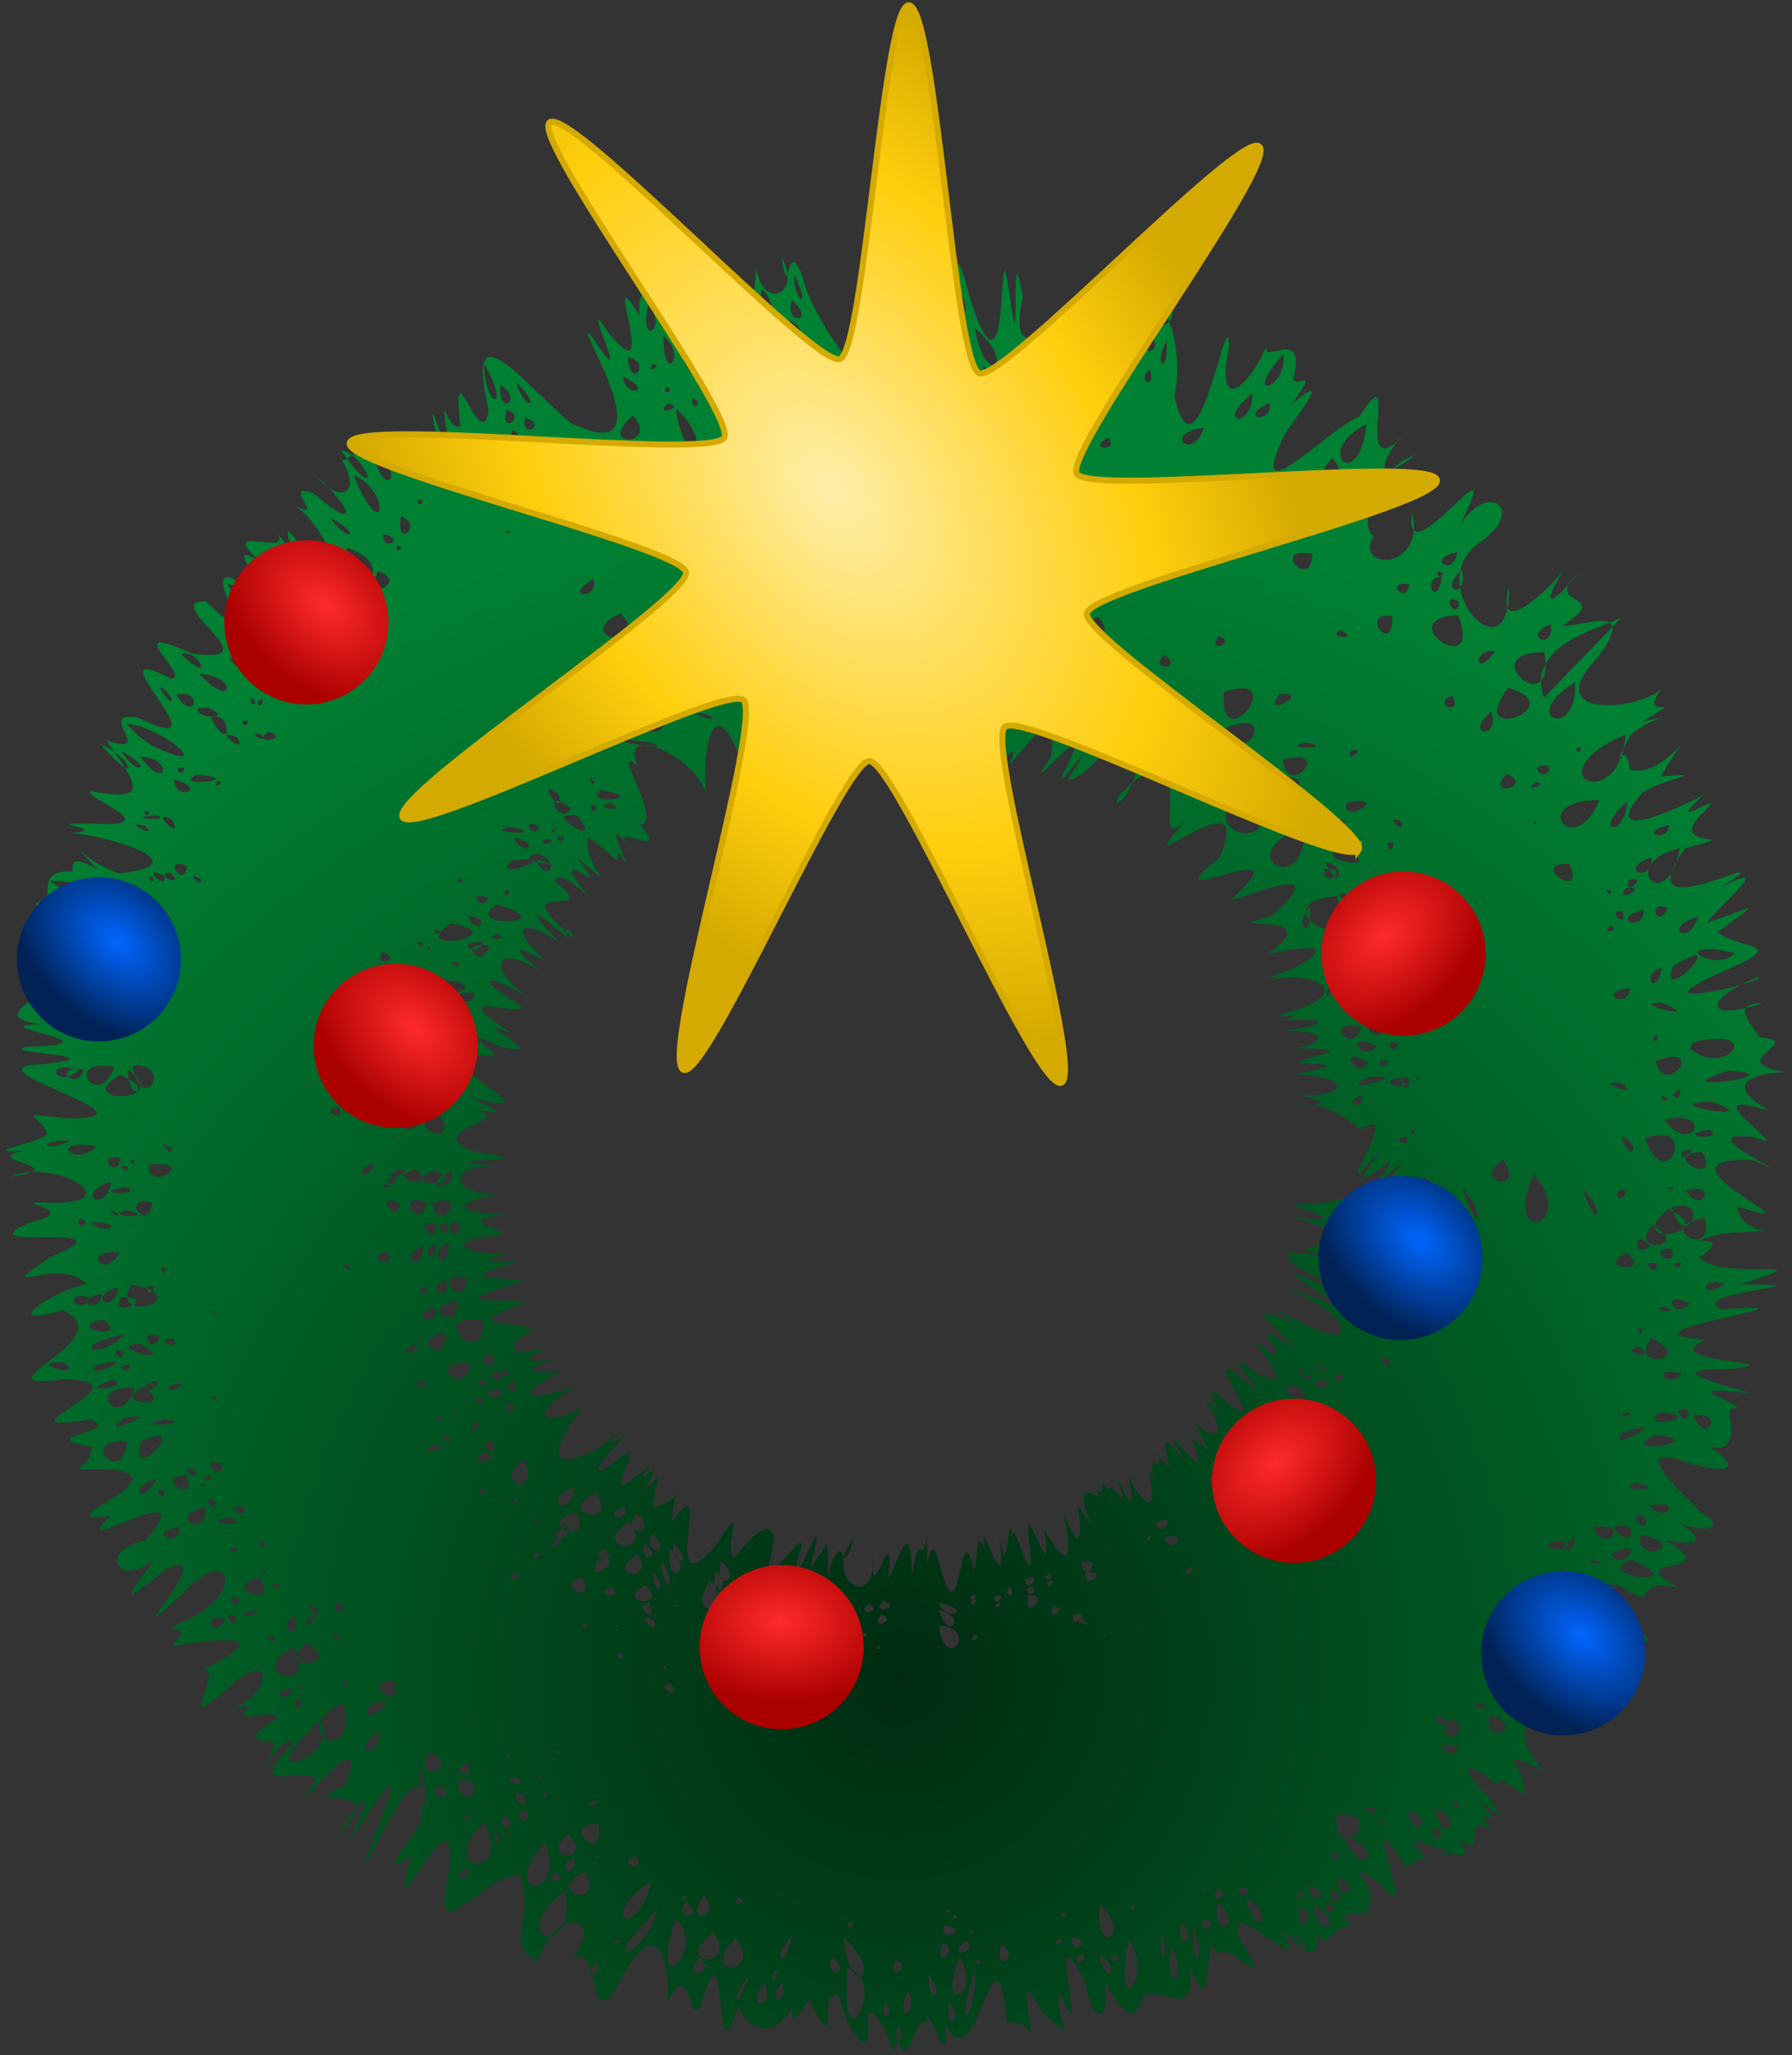
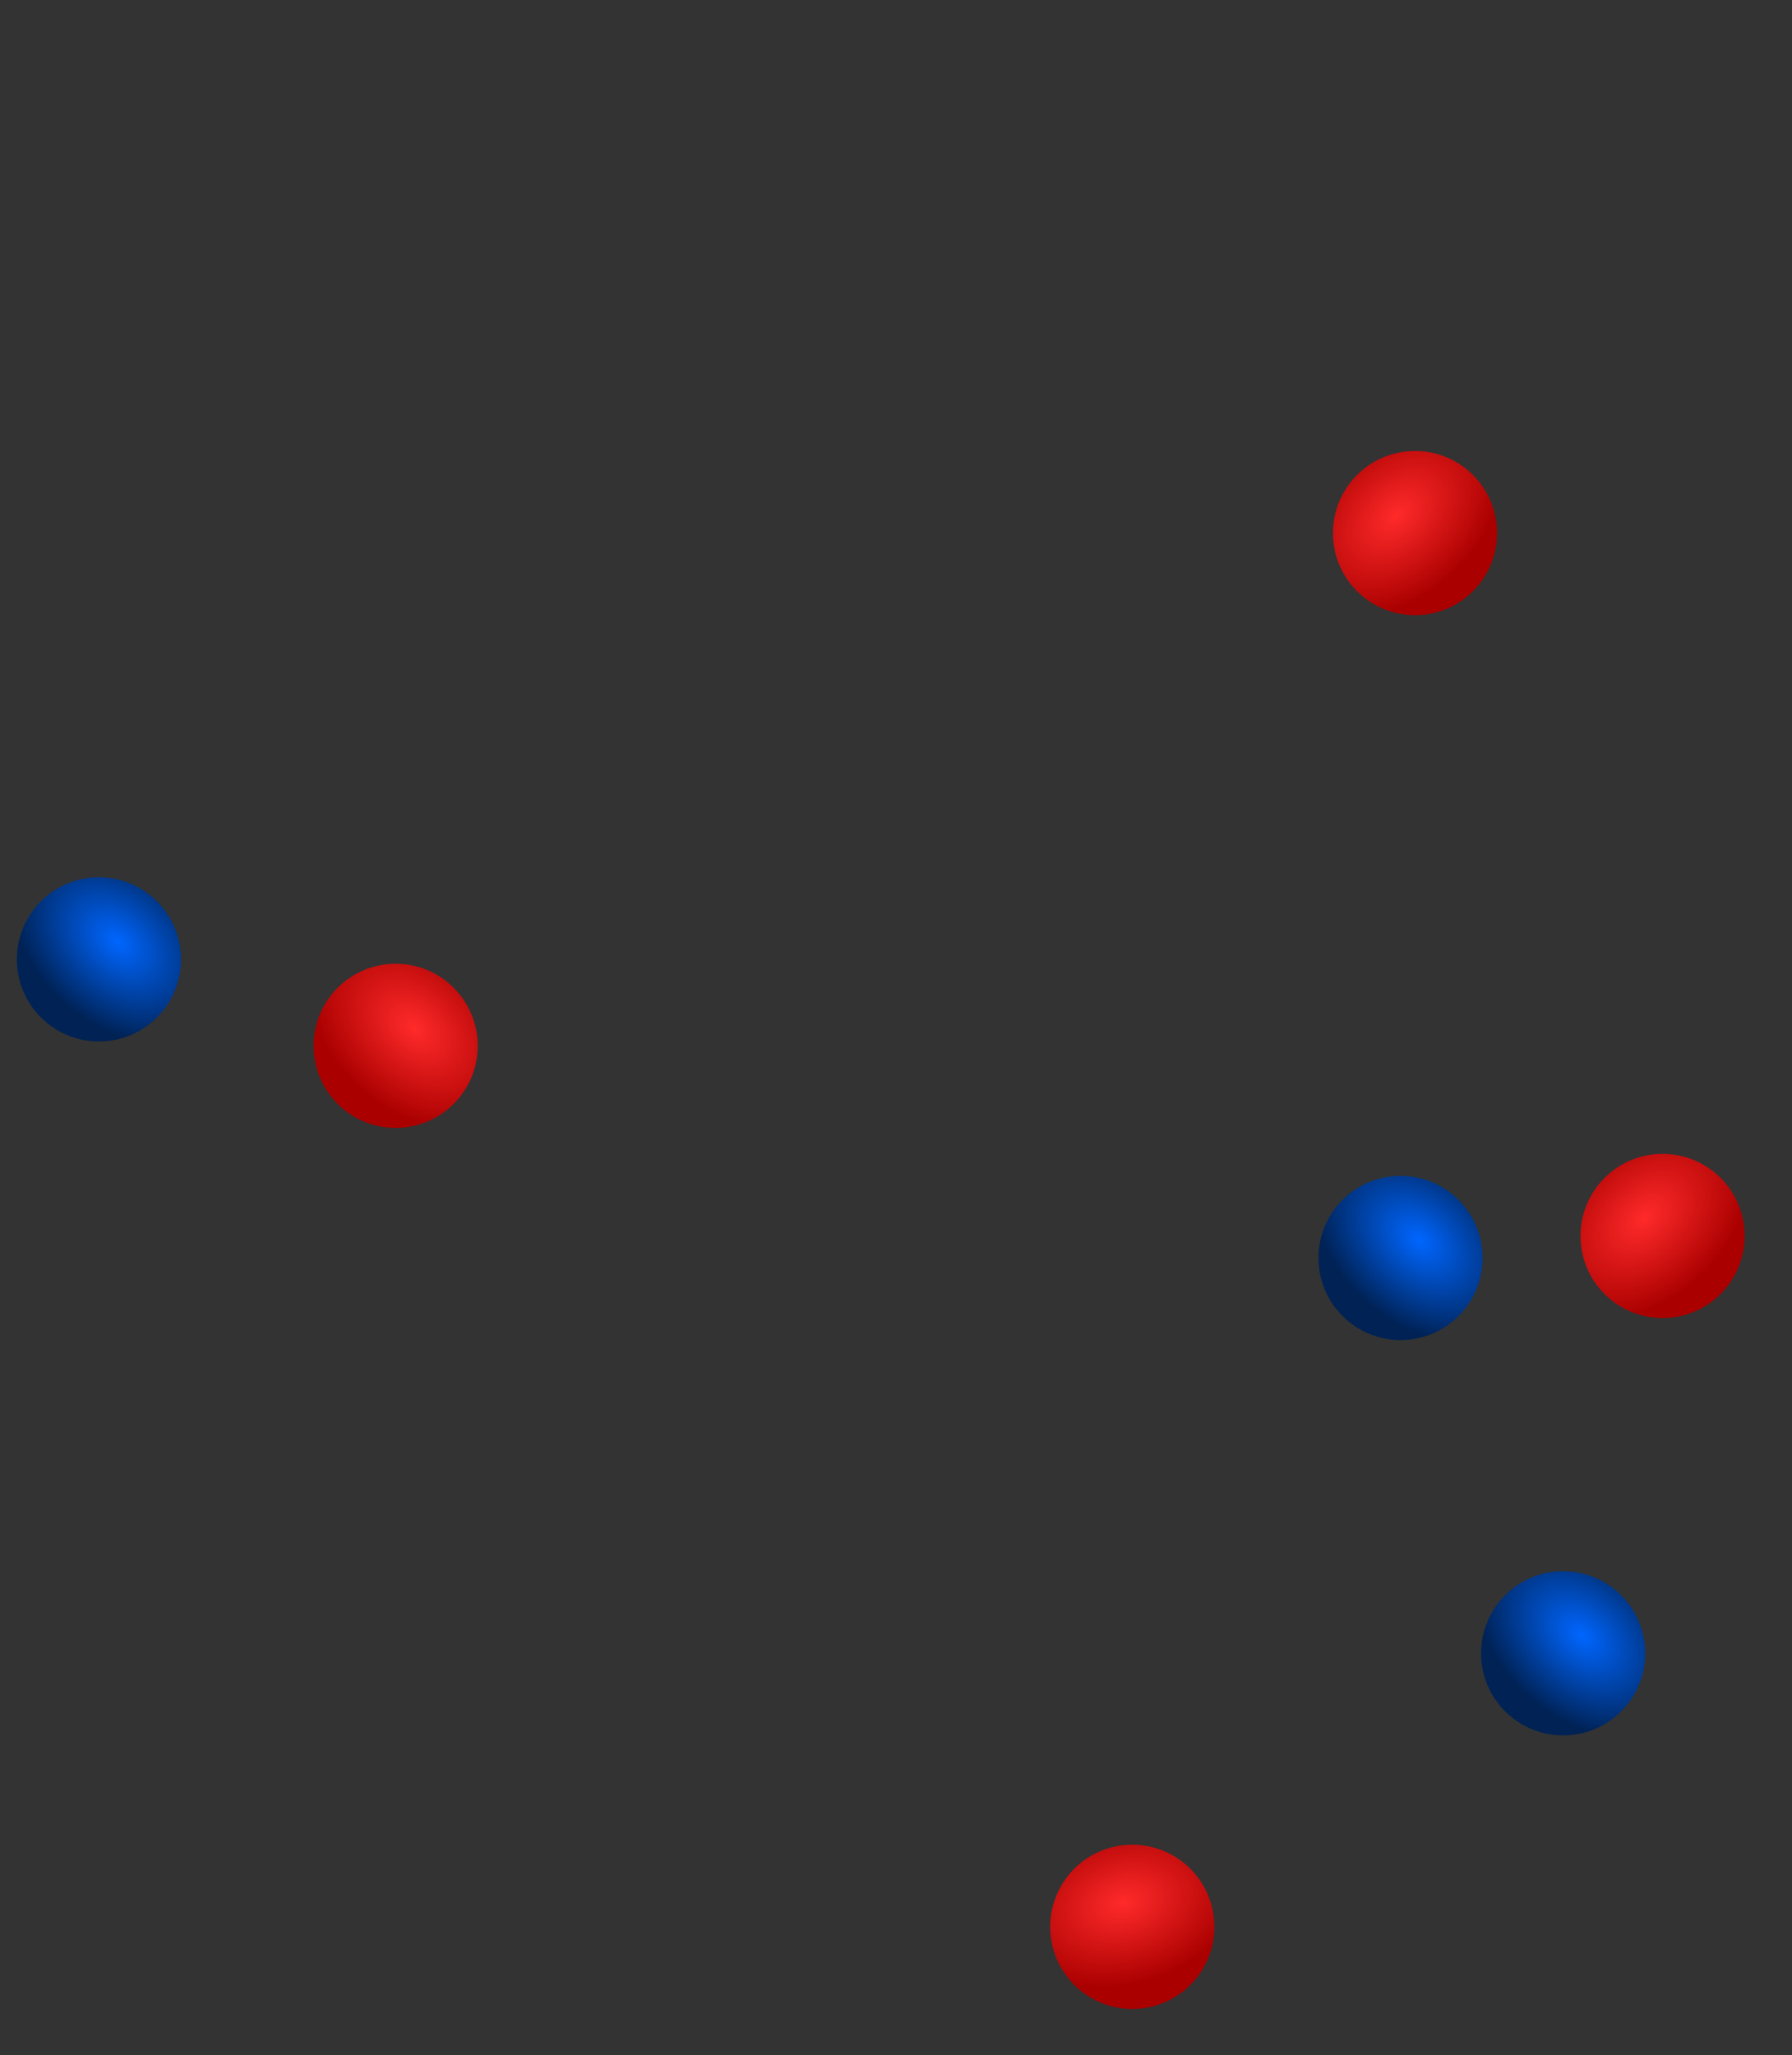
<svg xmlns="http://www.w3.org/2000/svg" xmlns:ns1="http://sodipodi.sourceforge.net/DTD/sodipodi-0.dtd" xmlns:ns2="http://www.inkscape.org/namespaces/inkscape" xmlns:xlink="http://www.w3.org/1999/xlink" id="svg4397" ns1:docname="festive-wreath.svg" viewBox="0 0 147.89 169.57" version="1.1" ns2:version="0.48+devel r8979">
  <rect x="0" y="0" width="147.89" height="169.57" fill="#333333" stroke="none" />
  <defs id="defs4399">
    <radialGradient id="radialGradient3982" xlink:href="#linearGradient3896" gradientUnits="userSpaceOnUse" cy="289.2" cx="258.21" gradientTransform="matrix(1.088 -.982 .67 .742 -218.75 329.02)" r="6.773" ns2:collect="always" />
    <linearGradient id="linearGradient3896" ns2:collect="always">
      <stop id="stop3898" style="stop-color:#ff2a2a" offset="0" />
      <stop id="stop3900" style="stop-color:#aa0000" offset="1" />
    </linearGradient>
    <radialGradient id="radialGradient3988" xlink:href="#linearGradient3940" gradientUnits="userSpaceOnUse" cy="289.2" cx="258.21" gradientTransform="matrix(1.088 -.982 .67 .742 -218.75 329.02)" r="6.773" ns2:collect="always" />
    <linearGradient id="linearGradient3940" ns2:collect="always">
      <stop id="stop3942" style="stop-color:#0066ff" offset="0" />
      <stop id="stop3944" style="stop-color:#002255" offset="1" />
    </linearGradient>
    <radialGradient id="radialGradient4395" gradientUnits="userSpaceOnUse" cx="-218.24" cy="390.29" r="32.887" gradientTransform="matrix(.591 -.478 .718 .888 -368.24 -58.292)" ns2:collect="always">
      <stop id="stop4576" style="stop-color:#ffeeaa" offset="0" />
      <stop id="stop4580" style="stop-color:#ffce0d" offset=".651" />
      <stop id="stop4578" style="stop-color:#d4aa00" offset="1" />
    </radialGradient>
    <radialGradient id="radialGradient4586" gradientUnits="userSpaceOnUse" cy="372.63" cx="304.23" gradientTransform="matrix(.983 -.899 .888 .971 -291.93 298.52)" r="73.946" ns2:collect="always">
      <stop id="stop3888" style="stop-color:#002b11" offset="0" />
      <stop id="stop3890" style="stop-color:#008033" offset="1" />
    </radialGradient>
  </defs>
  <ns1:namedview id="base" bordercolor="#666666" ns2:pageshadow="2" ns2:window-y="24" fit-margin-left="0" pagecolor="#ffffff" fit-margin-top="0" ns2:window-maximized="1" ns2:zoom="4.3342746" ns2:window-x="0" ns2:window-height="952" showgrid="false" borderopacity="1.0" ns2:current-layer="layer1" ns2:cx="73.946159" ns2:cy="84.789276" fit-margin-right="0" fit-margin-bottom="0" ns2:window-width="1280" ns2:pageopacity="0.0" ns2:document-units="px" />
  <g id="layer1" ns2:label="Layer 1" ns2:groupmode="layer" transform="translate(-168.91 -453.29)">
    <g id="g3962" transform="translate(-94.919 204.82)">
-       <path id="path3440" style="color:#000000;fill:url(#radialGradient4586)" ns2:connector-curvature="0" d="m338.56 267.76c4.89 5.274-5.498 10.207-4.577 8.29 2.57 6.862-3.501-2.003-3.895-4.665-1.446-3.902-1.012 2.651-1.774-1.709 1.768 3.031-1.513 4.535-2.093 0.848-0.127 3.44-1.425 9.021-1.056 2.311 0.813 4.17-4.1 10.998-5.485 3.441-0.35-1.481-3.4-6.004-3.083-1.786-3.37-5.54 2.007 6.975-2.547 1.452-2.872-4.438 2.63 6.423-1.409 0.233-1.99-2.105 6.928 11.375-1.742 7.176-3.965-3.353-8.796-9.776-6.735-1.028-0.636 3.929-3.154-5.837-2.331 1.313-1.133 0.516-1.763-3.814-1.028 1.102 1.331 5.817-2.502-6.858-0.869-0.007 2.344 8.353-4.165-0.701-4.425 1.239-1.711-1.743-3.026 0.929-3.486 0.389 1.761 3.058-0.283 3.604-2.101 1.393 2.97 2.576 3.649 4.744-0.209 1.437-2.824-1.089 1.253 2.483-1.587 0.975 2.957 1.894 5.193 8.879 0.662 3.547-2.947-4.121 0.766 2.643-2.307-1.562 2.247 2.712-5.448-0.983-0.933 2.843-4.976-3.331 4.193 6.08-2.525 1.189-2.765-1.089 3.098 6.997-2.23 1.897-3.919-0.001 5.788 5.321-1.106 4.305-6.377-2.845 0.06 1.986-1.736 2.083-7.098-3.706 5.149 7.091-2.707 3.233-3.743-0.736 1.652 3.365-2.655 1.829 2.452 3.494 3.835 5.263-1.282 4.194-0.849 0.444 6.678 3.076 0.143 2.703-4.981-0.113 1.845 0.435-1.755 0.779 2.509 0.084 11.051 2.532 4.015 3.323-2.553-0.658-4.936-3.666-1.772-0.276-2.812-1.638-1.89 0.039-2.162 0.102-2.394-0.06-2.023 1.319-2.001 2.574-4.106-0.352 6.234 3.073-0.65 2.929 1.498-0.099 7.979 0.623 3.887 2.641 5.812-0.317-6.643 2.777-3.743 1.76-0.967 0.985-3.941 2.296 0.037 2.701-5.729 0.133 7.12 1.579-1.216 1.869-2.908 0.529 8.147 0.701 1.113 1.452-6.729 0.261 11.011 4.594 1.985 4.451-4.294-0.479-2.218-0.373-1.44 1.247-0.622 0.868-6.006 1.599-1.923 1.428-4.13 0.744 4.665 1.349-1.185 2.146 3.999-1.661 10.333 2.536 2.676 2.132-2.762-0.024 3.499 0.603-0.998 1.648-5.983 2.56 9.178-0.272 1.73 2.811-5.405 3.741 0.672-0.22 2.919 2.269-2.687 0.523-7.622 3.76-1.952 2.158 5.242 2.335-8.074 6.75 0.245 5.687 7.266 0.187-6.626 4.742 2.043 3.316 2.754 1.101-5.093 1.38 0.083 2.261 0.067 2.041-2.947 1.84 1.263 1.856 6.936 0.5-5.908 4.682 0.344 3.847-4.369 3.962 8.055-3.926 2.82 2.042-4.022 0.77-2.195 4.068 0.801 1.495-2.607 3.562-2.829 3.837 0.96 0.832 4.748-2.16-4.744 7.714 1.15 2.208 3.911-4.401 5.401-0.52 1.041 1.741-4.34 2.036 0.942 0.003-1.853 2.446 3.33-0.601 9.328-1.292 2.715 1.871 1.687 0.346-2.406 5.328 1.721 1.868 4.068-4.153 4.276 0.264 0.177 1.646 3.921-1.286 0.051 0.405 1.919 0.389 6.227-0.801-2.914 1.868 2.054 2.147-1.47 4.667-0.174-0.644 1.555 0.014-4.248 4.577 0.441 1.874 1.892 2.974-3.803 5.752 4.766-6.259 2.416 0.526-4.838 2.326 4.271-0.758-0.732 4.24 1.49-2.468 3.511-5.056 1.259-0.147-0.666 1.759 5.564-9.236 2.185-0.776-3.982 10.63 4.455-10.321 3.503-0.449-0.362 1.176-4.18 5.342-0.765 2.896-2.468 8.529 3.695-6.415 3.138 1.103-1.83 7.588 2.546 0.641 5.757 0.513 1.404 3.992-1.464 5.769 1.532 7.152 1.471-4.971 6.421-3.603 1.975 0.68 3.513-4.395 1.79 6.276 4.664 1.133 2.929-5.671 4.239-2.56 4.039 1.629 2.217-4.82 1.672 4.282 3.192-1.252 1.738-4.798 0.619 8.477 2.667 1.39 0.723 2.753 4.46 3.131 5.032-2.317-1.157 3.77-0.549 4.388 0.787 1.855 2.94 5.736 0.458-1.351 2.491-0.2 0.666 2.652 2.846 6.308 2.339 1.304 1.685-0.141 2.364 5.78 2.403 1.653 0.94 4.958 2.012-4.614 2.855 0.824-1.505-6.721 1.918 4.461 1.117-1.596 2.59 5.408 4.074-9.252 5.062-0.768 0.092 1.697 0.711-0.3 2.141 1.684-1.306-6.847 0.579-1.801 1.042-1.677 3.036 2.844 0.721 0.787 1.21-1.907 2.852 7.058-1.559-7.994 2.155-0.696 0.629 3.918 2.163 2.981 1.546-0.052 2.287 3.795 2.519 2.762 3.332 1.121 2.366-0.559 3.811 2.08 3.825-2.241 2.023 5.849 0.961-6.487 2.536 0.29-1.841-5.191 5.516 3.685 1.413-2.802-1.195-4.079 6.439 4.443 3.502-0.703 2.695 2.809 2.899 2.233 3.053 0.289 0.766 1.816 0.867-0.56 2.761-0.588-2.29-1.582 2.986-0.731 1.205-1.235 1.597-1.812-2.826-4.823 1.117-2.245 3.735 4.76-2.295-8.113 1.925-1.768-0.349 1.371 2.272-1.202 1.993-0.123-4.2-4.437 5.294 2.343 2.616-1.824 2.553 2.183-0.092-2.706 2.784-0.526-2.364-3.113 1.925 0.726-1.297-2.652 5.773 4.078-4.338-4.789 0.665-2.076 2.05 2.058-0.308-0.999 3.176 1.632 0.574-1.985-3.012-4.29 1.644-1.916-3.539-4.102-0.488-5.243 3.24-3.284-3.688-3.001 4.26 0.851 0.179-3.451-5.083-4.832 9.566 1.643 2.422-4.75 9.046 3.095-7.275-4.274 0.281-3.895 3.931 2.578 0.699-0.707 5.019 0.244-5.198-2.796 4.094-0.726-0.997-3.905 5.105 0.96 0.611-1.723 1.256-1.373 2.01 0.849 4.12 0.313 1.14-1.144 2.721 1.864-7.636-6.45-0.442-3.824 6.31 1.681 1.379-1.908 0.261-1.917 4.77 2.406 2.49-2.877 3.094-2.567 2.522-0.069-5.624-2.109 1.125-1.359 1.785 0.113-8.782-1.973-1.245-1.937 6.113-0.666-6.408-0.416-1.96-2.444-8.895-0.565 11.864-3.205 1.305-2.488-3.12-1.505 10.392-2.054 1.523-2.041 7.698-2.49-1.254-0.172-3.348-2.225 3.46-2.283-2.706-0.719 1.817-1.98 6.983-0.583 1.708 0.73 1.308-2.252 8.011 2.506-8.068-4.084 1.21-3.828 5.435 2.241-5.983-2.579 0.173-1.897 4.152 1.784-6.004-4.47 1.338-2.132-3.583-2.017-2.085-3.058 1.275-3.224-5.789-0.908 3.088-2.843-3.273-2.889 3.504 1.272-2.711-2.816 1.402-2.797-5.02 1.682-4.811-0.41-0.438-2.123 1.648 0.051-10.645 3.161-3.428-0.233 6.582-2.783 2.16-1.889 0.122-3.502 3.988-2.918 3.061-2.061-0.882-0.761 0.952-1.403 5.896-5.354 1.22-2.956 6.29-4.137-8.464 4.256-2.99-3.203 5.527-1.45-1.811 0.3 1.415-2.901 2.725-2.541-3.749 2.071 0.106-1.527 1.341-0.606-9.561 5.174-5.112-0.102 1.778-1.26 6.048-1.734 1.562-1.396 3.61-6.005 0.677 0.315-2.558-0.563-0.276-3.013-1.916 1.147 0.048-2.829 1.632-1.567 4.811-1.907 0.957-1.117 4.338-2.536-0.601 0.227 1.617-2.697-1.996 1.813-10.209 2.498-5.204-2.683 3.304-4.587-1.286-2.405-2.997-2.534 4.424-2.802-1.843-1.482 1.368-4.339-2.804 3.345-2.981 2.317-1.082-0.439-1.086 1.462-5.869 6.244-4.675 1.557 0.219 7.894-7.458-0.345-2.289-3.741 3.659-2.582 0.713-5.019-1.683-1.472 4.029-8.092-4.917 5.045-4.008-0.948 1.099 5.104-4.974 4.648-3.159 1.995-1.345-0.822-0.023-5.542 3.46-6.738-4.813 3.636-1.511-1.468-1.169-1.413-4.238 4.081 0.122-7.373-3.488-1.736-2.768 1.147-9.627 8.591-6.097 1.337 1.141-1.619 3.949-5.229 0.535-2.369 2.153-3.124 0.673-1.387 0.063-1.97 1.387-4.991-3.342-0.503-1.95-3.316-1.51 3.842-4.503 6.481-3.313 0.564-0.059-4.529-2.583 12.329-4.511 4.097 0.854-3.947-0.732-8.402-2.515-8.589 0.035 4.352-2.436 5.098-1.044 0.217-1.49 0.647-6.513 7.699-3.288 0.458-1.7 1.604-2.777 1.898-0.929-0.888-1.453 3.091-6.22 6.9-4.724 0.608-1.202-6.679-0.04 7.326-1.101-0.133-1.082-7.875 0.203 10.165-3.014 1.012-1.011-2.904-0.825-5.391-3.016-2.086-0.801-4.396-1.86 1.527-2.313-2.712l-0.252-1.292 0-0zm4.25 2.5c0.558 3.667-2.042 4.573 0 0zm-13.406 0.906c1.554 3.225-0.262 1.903 0 0zm10.938 0.219c1.516 2.525-1.267 3.799 0 0zm-13.656 0.875c2.237 2.281-0.601 5.189 0 0zm16.344 0.188c1.553 2.416-1.443 3.917 0 0zm-13.844 0.781c2.094 1.82-0.706 2.125 0 0zm-11.844 0.375c1.698 2.036-0.882 3.604 0 0zm43.188 0.094c0.555 2.052-2.496 2.149 0 0zm-4.25 0.344c1.085 3.447-3.603 5.861 0 0zm-16.688 0.25c1.309 1.598-1.394 5.265-0.586 1.561l0.586-1.561zm2.719 0.594c4.122 3.218-2.228 5.215 0 0zm-13.281 0.031c2.281 1.069-1.081 3.041 0 0zm-2.531 0.312c3.122 0.439 0.071 3.845 0 0zm17.781 0.312c3.594 2.973 0.88 5.091 0 0zm-25.688 0.625c1.996 1.641-0.087 4.248 0 0zm32.594 0.156 0.145 0.337-0.145-0.337zm7.812 0c0.76 1.731-1.813 1.097 0 0zm-32.562 0.062c3.366 4.21-2.233 6.996 0 0zm33.688 0.156c0.132 3.08-1.17 2.055 0 0zm-9.062 0.062c0.294 1.54-2.381 2.728 0 0zm-20.594 0.688c1.155 0.685-0.835 0.987 0 0zm24 0.312c3.79 3.36-3.254 3.817 0 0zm15.281 0.062c0.368 3.012-3.635 3.997 0 0zm-18.031 0.188c2.17 2.995-3.58 1.77 0 0zm-36.062 0.094c2.027 0.345 0.164 2.871 0 0zm2 0.156 0.106 0.216-0.106-0.216zm11.031 0.25c0.983 1.757-1.35 2.403 0 0zm14.969 0.125c1.512 6.028-1.427 4.018 0 0zm-39.875 0.031c2.331 3.876 0.046 3.877 0 0zm13.906 0c0.98 0.149-0.641 0.86 0 0zm12.594 0.125 0.255 0.265-0.255-0.265zm14.719 0.062c4.04 3.361-0.245 5.609 0 0zm-5.938 0.156c0.453 0.604-0.697 0.007 0 0zm-5.938 0.031c2.508 0.809 1.35 3.616 0 0zm25.562 0.031c0.686 1.758-1.163 1.106 0 0zm-1.281 0.156c-0.272 0.599-0.212 0.467 0 0zm-39.656 0.219c0.098 0.935 0.2 1.919 0 0zm-2.5 0.25c2.731 1.314 0.097 1.768 0 0zm36.969 0c0.048 1.894-2.922 0.708 0 0zm-45.781 0.469c2.229 2.088 0.718 2.506 0 0zm30.312 0c0.324 0.921-0.97 0.094 0 0zm-31.625 0.219c1.996 1.22-0.234 2.728 0 0zm47.938 0.125-0.043 0.121 0.043-0.121zm-34.219 0.031c0.813 0.332-0.524 0.791 0 0zm12.281 0.094c1.339 0.856-0.012 2.42 0 0zm6.906 0.062c0.932 0.971-1.323 0.689 0 0zm15.156 0.031c0.38 1.258-1.512-0.339 0 0zm-34.062 0.344 0.067 0.153-0.067-0.153zm48.062 0.031c0.028 3.021-3.24 2.46 0 0zm-13.75 0.125c2.827 3.547-4.522 1.224 0 0zm-17.844 0.219c0.524 0.383-0.724 0.128 0 0zm-14.625 0.062c1.031 0.159-0.141 1.389 0 0zm8.969 0.312c2.634 2.146-1.567 4.202 0 0zm38.656 0.062c0.358 1.768-2.809 1.311 0 0zm-49.656 0.031c1.621 0.254-1.228 1.202 0 0zm58.656 0.312-0.13 0.254 0.13-0.254zm-58 0.094c3.444 3.138 0.715 5.297 0 0zm-13.938 0.125c1.797 0.536-0.699 2.178 0 0zm34.344 0.344c2.748 1.075-0.073 1.746 0 0zm-23.938 0.125c2.312 2.518-3.18 2.733 0 0zm-8.906 0.188c1.945 0.51-0.345 1.932 0 0zm69.438 0.531c-0.537 5.803-4.59 2.352 0 0zm-13.406 0.281c-0.921 2.906-3.528 0.436 0 0zm-57.062 0.188c1.514 0.657-0.791 2.545 0 0zm58.594 0.438 0.007 0.12-0.007-0.12zm-57.156 0.156c3.001-0.297-0.714 3.181 0 0zm47.75 0.031c0.954 1.286-1.921 0.944 0 0zm-51.906 0.375c2.36-0.358 0.742 1.91 0 0zm8.625 0.125c0.989-0.44 0.191 0.845 0 0zm-3.156 0.031c2.258 0.914-1.327 1.538 0 0zm4.062 0.344c0.56-0.414 0.106 0.499 0 0zm-11.094 0.062c3.438 2.741 0.028 5.537 0 0zm-9.875 0.125c1.72 0.187 3.453 4.057 0.943 1.295l-0.943-1.295zm11.812 0.531c4.235 3.008-0.647 5.047 0 0zm2.938 0c0.502 0.109-0.394 0.451 0 0zm-12 0.094c2.621 1.072 0.939 3.518 0 0zm79.062 0c2.421 2.738-2.909 3.123 0 0zm-23.438 0.031c0.98 0.323-0.745 0.87 0 0zm-36.125 0.938c0.626-0.562 0.21 0.577 0 0zm58.312 0.281c0.165 5.729-5.904 2.159 0 0zm-79.531 0.125c3.064 1.421 2.598 5.598 0.4 0.983l-0.4-0.983zm15.344 0.094c1.073 0.126-0.742 0.94 0 0zm0.969 0.344c4.059 1.116-2.956 3.214 0 0zm55.719 1.25c0.536 2.255-2.356 1.234 0 0zm-66.781 0.406c0.895-0.216 0.191 0.89 0 0zm-1.312 1.344c1.939 0.761-0.597 2.767 0 0zm-5.906 0.062c2.745 1.451 1.634 2.293 0 0zm14.688 1.125c0.474 0.176-0.476 0.411 0 0zm-10.281 0.281c2.031 0.359-0.105 1.552 0 0zm-10.562 0.906c1.073 1.431 1.237 1.649 0 0zm11.75 0.062c0.907 0.036-0.381 0.763 0 0zm-4.188 0.156c4.789 1.511 0.176 5.346 0 0zm-6.688 0.375c3.201 0.804 2.104 4.019 0 0zm98.344 0c-0.302 2.149-2.7 0.455 0 0zm-11.969 0.125c-0.006 3.169-3.592-0.646 0 0zm-71.219 0.375c0.811 0.731 0.889 0.8 0 0zm29.562 0.094c1.644 1.618-1.605 0.597 0 0zm53.969 0.875c0.728 2.333-2.078 1.944 0 0zm-89.406 0.094c2.756 0.915-1.534 2.682 0 0zm87.906 0.219c-0.48 0.753-0.785-0.718 0 0zm-0.125 0.219c-0.335 2.796-1.806 0.118 0 0zm-70.031 0.219c0.562 1.77-2.679 1.552 0 0zm37.75 0.062-0.063 0.098 0.063-0.098zm-67.938 0.344c3.907 0.56 2.521 4.691 0 0zm97.531 0c-0.109 1.798-2.186-0.299 0 0zm-6.094 0.094c-0.382 0.5-0.329 0.431 0 0zm-38.344 0.094c-0.354 1.445-2.17 0.495 0 0zm-47.312 1.031c1.74-0.573 0.31 1.555 0 0zm48.5 0.094c3.867 3.907-5.32 1.404 0 0zm-45.438 0.031c0.604 0.162 0.528 0.142 0 0zm92.812 0.125c-0.235 1.831-1.646-1.041 0 0zm-4.938 0.156c-1.067 0.064-1.234 0.074 0 0zm-20.5 0.094c-0.305 0.544-0.269 0.48 0 0zm-32.062 0.406c4.275 0.644-1.864 4.096 0 0zm22.219 0.062-0.03 0.09 0.03-0.09zm-59.906 0.031 0.214 0.004-0.214-0.004zm26 0.188c2.909 3.347-4.421 2.048 0 0zm69.094 0.156c2.22 5.578-5.793 0.28 0 0zm-41 0.062c0.712 2.126-2.324 0.117 0 0zm35.562 0c0.204 3.444-2.905-0.364 0 0zm-24.281 0.031c2.264 2.527-3.366 1.913 0 0zm-69.719 0.062c4.91-2.297 2.734 4.65 0 0zm112.91 0.062l-6.375 6.594c-1.417-4.086 3.648-5.418 6.375-6.594zm-77.312 0.219c5.136 3.586-5.295 4.843 0 0zm25.406 0.219c0.754 1.281-2.079-0.667 0 0zm46.094 0.094c0.313 2.353-2.522 0.931 0 0zm-53.594 0.188c-0.852 1.304-2.694 0.262 0 0zm36.25 0.312c1.793 0.831-1.344 0.657 0 0zm-44.969 0.062c-0.354 1.608-2.362 0.878 0 0zm8.75 0.094c-0.599 0.983-2.41 0.398 0 0zm7.406 0.188c-1.133 0.38-0.816 0.273 0 0zm-62.531 0.031c0.775-0.476 0.101 0.788 0 0zm55.344 0c-0.691 1.163-2.313 0.208 0 0zm-8.344 0.062c0.465 2.193-2.654-0.103 0 0zm34.281 0.062c1.63 0.557-1.127 1.438 0 0zm-17.844 0.062c5.678 7.445-6.601 3.4 0 0zm-57.844 0.031c-1.701 1.648-2.273-1.608 0 0zm-5.344 0.062c2.364-0.652 1.475 2.741 0 0zm55.062 0.031c1.806 3.795-3.754 0.289 0 0zm-7.531 0.25-1.235 0.891 1.235-0.891zm0.25 0.156c3.004 4.096-4.673 0.969 0 0zm9.375 0c0.276 3.205-1.202 1.992 0 0zm-16.188 0.062c1.488 1.104-1.038 3.049 0 0zm9.844 0.094c2.683 1.41 4.129 3.797 0.699 0.674l-0.699-0.674zm20.188 0.344c0.406 3.927-3.461-0.556 0 0zm32.844 0.125c-1.733 2.426-1.877-0.288 0 0zm4.062 0.094c0.999 5.906-5.995-0.053 0 0zm-105.59 0.062c-0.563 1.938-1.73-1.867 0 0zm46.781 0.094c0.565 2.492-0.466 1.605 0 0zm-53.688 0.031c1.082-0.671 2.613 2.053 0.843 0.71l-0.843-0.71zm81.156 0c1.64 1.297-1.491 1.352 0 0zm-38.125 0.125c-0.491 0.605-2.328 2.868 0 0zm19.844 0.031c3.089 3.504-3.279 4.687 0 0zm14.25 0.344c0.741 2.237-2.448 0.53 0 0zm-28.656 0.062c4.352-2.822 4.602 10.302 5.392 4.229 0.457 7.841 1.726-2.648 2.517-3.722 3.564 3 2.956 6.042 3.281 5.964 2.056-5.875 0.849 1.531 1.513-0.435 2.438-5.43 0.723 4.972 1.923 0.215-0.337 4.664-0.094-5.657 4.009-3.398 0.065-1.38 0.162 8.803 1.381 3.056-1.923 4.388 1.193-0.41-0.188 2.617 0.783-0.504 4.274-6.044 3.452-0.568-3.178 4.554 4.259-4.807 1.163 1.038-1.582 3.107 3.814-4.81 0.224 0.825 3.233-0.568 6.561-9.489 5.904-1.491-1.201 4.98-3.857 3.649 0.83 0.727 3.542-0.54-0.017 7.168 3.15 3.964-5.851 6.427 5.942-4.429 2.664 3.17-6.334 5.08 7.541-2.595 1.06 3.403-0.294 0.551 9.113-3.803 3.29 1.377-5.816 1.637 5.221-0.77-0.418 3.207-3.994 0.907 8.853-2.383 1.981 1.26-4.816 1.598 1.519-0.234-2.244 1.063 3.255-1.272 8.037 0.625 2.451 2.321-3.702 1.012 2.145-0.079-0.927 0.814 3.625-0.235 4.232 0.291 0.21 0.84 4.237 0.043 2.742 1.137 0.941 1.454 6.218 0.029-0.016 0.747 0.273 1.197 4.279 0.191 1.415 0.473-0.252 0.98 4.949 0.103 4.019 2.176-0.479 1.595 2.506 0.311 3.714 1.086 0.484 0.774 3.194-0.301 5.607 2.853 5.452 2.062 3.618-2.292-3.638 7.855 1.499 1.689-1.887 2.832-2.089 3.127 0.76 1.02-1.48 4.098-8.994 3.553-7.292 3.506-2.918-0.175 5.957 1.828-0.737 1.135 7.336 1.886 0.386 2.399 1.099 2.696 3.837 1.158-4.08-0.716-0.618 0.993-4.553-1.546 8.632 4.646 1.836 1.811-7.681-3.469 7.357 4.836-0.083 1.259-7.667-2.649 2.856 0.608 1.642 2.882-1.688 0.524-7.868-4.092-3.774-0.917-3.916-1.698-2.676-0.608 0.293 2.198-5.005-3.172-0.666 0.46-2.088 0.412-4.531-3.932 3.59 4.02-1.366 1.495-4.305-3.334 2.898 4.023-1.26 0.339-3.949-3.201 3.973 6.681-2.337 1.038-0.179 1.676 2.676 3.313-0.699 0.65 1.86 2.719 1.436 4.093-0.729 2.065 1.606 3.514 1.78 2.434-0.257 1.363 2.269 5.44-3.523-3.294-0.653 1.72-3.643-4.654 0.591 3.698-2.279-0.749 1.313 2.758-1.702-1.231 0.404 3.369-2.37-5.353 0.95 4.181-2.245-0.387-1.307-3.344 1.166 4.698-1.419-0.809 1.411 3.881-0.45 0.028-0.63 1.016-0.886-0.706 1.191 2.835-0.52-0.576-0.115 2.588-1.271-2.193-0.344 1.186-3.116-2.003 1.007 4.982-1.768 0.602 0.495 2.588 0.279 4.385-1.125 0.672 1.082 5.375-0.311 3.617-1.598 1.422 0.902 6.061-1.978-4.247-1.192 1.333 0.421 5.209-1.784-4.498-1.402 0.304-0.336-5.496-0.362 4.031-1.11-1.255 0.779 6.875-1.937-2.883-1.159 1.288-0.679-1.15-0.423-1.471-0.907 1.826-1.25-5.691-1.064 6.117-2.804-0.398-1.044-4.373-1.097 2.932-1.103-2.547-0.451 2.797-0.555-0.995-1.242 3.222-0.039-4.995-1.008-1.623-1.946 0.349 0.551-6.176-1.536 3.304-1.251-2.123 0.339 5.061-4.362 2.073-1.595-1.317-1.141 4.156-0.695-1.638-2.167 3.065 0.055-3.859 0.198-2.581-1.434-0.633 1.743-6.656-1.115 1.625-1.405 0.537 1.786-5.245-0.252-0.992-2.278 0.024 1.481-4.384 0.247-5.014-2.607-1.304-0.98-1.347 1.319-5.374-1.474-1.079-4.996 5.702 0.056-7.285-3.657-1.939 0.291-4.371 1.778-1.958-1.579-1.205 0.236-2.405 1.336-3.382-0.832-1.284 2.813-4.359-1.658 0.969 0.755-2.362-5.3 4.785-0.436-1.532-2.271-0.71-3.845 3.141-1.726 0.038 0.369-1.765-4.189 2.716 2.185-2.704-2.346 1.188-6.949 3.679-1.087-4.059-1.237-3.413-4.101 2.141-4.5 0.437-0.719-1.662-3.652 1.315-5.779 1.032-1.148-1.236-1.598 0.3-4.186 0.078-0.727-0.935-5.564 0.599 2.548-1.748-2.814-0.555-2.053-1.284 3.53-2.288 0.314-1.877 2.026-0.86-6.017 0.084-1.069-1.793 4.27-1.425-7.103 0.297-0.519-1.756 4.931-1.276-5.578-0.018-0.115-1.687 3.673-1.04-4.182 0.383 0.38-1.076-3.591 0.184-5.668-1.195-0.578-1.497 0.657-0.749-4.082-0.977 0.191-1.725-5.573-0.341-2.418-1.317-0.429-1.663-3.921 0.007-4.321-2.529 0.046-2.272-7.402-0.846 5.523-0.21-1.859-1.241-5.367-1.781 5.137-2.787-1.131-3.614 2.824 0.335 4.221 0.791 0.813-0.829 8.465 2.154-6.595-4.461 1.04-3.501 3.097 0.701-3.967-3.075 1.296-0.746 4.953 1.296-3.528-2.879 1.109-1.03-6.807-4.221 1.944-0.981 0.442-2.439-4.175-2.541-2.341-2.482 0.797-0.577-3.37-2.276-2.963-4.636 0.955-2.172-3.059-2.688-1.451-1.644 0.333-0.95-3.555-3.319-1.095-3.124 1.275-1.404-2.783-2.846-2.339-2.936 0.628-0.399-0.528-2.106 1.991 1.729-0.839-1.216-3.509-3.296 3.796-0.3-0.229-3.482 0.984-1.431 4.666 3.946 1.398-0.617 0.083-1.226 3.117 2.292 0.577-1.191 3.884 3.24 0.481 0.769 0.773-1.733 1.742 0.79 2.749 2.921 2.506 1.106 2.289 3.753-2.439-5.043 1.46 0.444-3.261-3.847 3.251 0.815 0.382-2.646 2.009-0.139-2.712-7.014-0.169-4.79-1.817-3.629 4.851-1.071 5.758 2.642-0.697-1.842 0.087-10.58 2.869-2.785 0.805 1.356-0.462-3.038 0.915 0.792-0.161-4.541 0.394-2.013 1.338-0.888-1.06-5.796 1.8 4.343 0.65-3.071-0.223-1.795-0.554-3.576-0.776-5.371zm-41.062 0.156c1.414 1.459-1.649 0.384 0 0zm36.156 0c3.32 2.97-3.299 2.077 0 0zm-38.344 0.094c1.023 1.786-3.225-1.808 0 0zm3.844 0c2.691-0.219 0.721 1.975 0 0zm49.688 0.062c0.82 0.664 0.985 0.798 0 0zm-12.531 0.375c1.702 2.552-0.698 2.653 0 0zm-38.406 0.156c0.888 0.438-0.431 1.044 0 0zm65.344 0.094c2.302 1.159-0.946 3.003 0 0zm-71.656 0.094c3.331 0.197 2.735 3.089 0 0zm-4 0.312 0.34 0.125-0.34-0.125zm60.219 0.062c2.2 1.013 0.59 1.135 0 0zm18.406 0.125c2.467-1.445-0.649 1.329 0 0zm38.906 0.188c0.249 4.918-4.878 2.984 0 0zm-54.08 0.35c1.421 0.037-0.666 1.246 0 0zm49.781 0c0.91 0.15 1.992 0.328 0 0zm-34.875 0.031c2.032 0.811-2.066 1.011 0 0zm-77.688 0.031c1.22 0.298 1.5 2.434 0 0zm111.34 0.062c5.471 1.542-3.744 4.872 0 0zm-55.781 0.031 0.157 0.085-0.157-0.085zm27.438 0.094c3.262 0.617-1.223 3.579 0 0zm-8.719 0.062c2.695 2.351-0.506 1.626 0 0zm13.594 0.156c5.641-1.879-0.418 5.814 0 0zm-86.438 0.188c2.396-0.424 1.404 2.475 0 0zm48.156 0c0.167 0.903 0.374 2.018 0 0zm42.844 0c2.894-0.372-1.558 2.196 0 0zm14.312 0.094c0.925 1.819-1.897 0.71 0 0zm-35.344 0.219c-0.643 1.634-0.764 1.943 0 0zm-27.969 0.219c2.858 0.431 2.054 1.013 0 0zm-35.312 0.094c0.934-0.787 0.139 0.999 0 0zm-0.156 0.031c-0.444 0.748-0.631-1.123 0 0zm61.875 0.219c0.415 0.463 0.368 0.411 0 0zm-34.656 0.062c1.741-0.805 0.014 1.609 0 0zm13.125 0.125c0.707 0.286 0.439 0.178 0 0zm-45.281 0.031c-0.737 0.124-0.375 0.063 0 0zm1.062 0c2.268 1.096-1.428 0.869-0.843 0.049l0.843-0.049zm72.5 0.031c1.697 1.288-1.98 1.568 0 0zm-39.438 0.156c1.03 0.755-1.658 0.461 0 0zm37.25 0.062c0.583 0.964 0.545 0.902 0 0zm-36.5 0.062c-0.317 0.688-0.188 0.408 0 0zm72.031 0.031c0.897 2.284-2.458 2.055 0 0zm-71.531 0.062c4.817-1.459 3.758 4.163 0 0zm5.656 0c2.157 0.144 2.185 1.12 0 0zm5.719 0c0.75-0.079-0.36 0.727 0 0zm33.656 0.25c0.563-0.764 0.427 0.629 0 0zm-35.031 0.031c1.95-0.314-0.356 1.627 0 0zm22.312 0.031c0.637 0.203-0.509 0.439 0 0zm-20.875 0.125c0.509-0.25-0.049 0.552 0 0zm33.656 0.094c0.584-0.144-0.361 0.581 0 0zm-78.094 0.125c1.059 3.301-2.842-1.777 0 0zm1.469 0.062c0.938-0.319 0.129 0.922 0 0zm69.031 0c2.031 1.441-1.105 1.371 0 0zm-78.594 0.219c2.968 0.157 7.797 4.445 2.14 1.825l-1.147-0.822-0.993-1.003zm48.406 0c1.409 0.357 1.939 0.491 0 0zm40.031 0c1.303 0.783-1.054 2.312 0 0zm2.25 0.375c4.398-1.986 1.733 3.568 0 0zm31.188 0c-1.411 0.512-1.854 0.673 0 0zm-41.656 0.062c-0.559 0.915-0.643 1.05 0 0zm-68.5 0.219c2.048 0.66-1.724 1.071 0 0zm-0.781 0.125c1.227 0.911-1.176 0.142 0 0zm76.406 0.031-0.014 0.09 0.014-0.09zm36.375 0.062c-0.407 6.699-7.908 3.47 0 0zm-36.469 0.062c3.294 4.008-1.939 6.547 0 0zm-78.156 0.156c1.185 1.741-2.326-0.908 0 0zm34.719 0 1.464 0.26-1.464-0.26zm44.812 0.188c1.783 2.966-0.76 4.257 0 0zm-48.156 0.031c3.98-0.046 4.994 1.317 0 0zm56.844 0.219c2.955 0.554-2.471 0.555 0 0zm-99.438 0.156c2.739 1.135 3.258 3.779 0 0zm92.906 0.125c3.28-0.739-1.038 3.157 0 0zm29.25 0.188c-0.105 0.907-0.809-0.235 0 0zm-18.969 0.188c1.615-0.338-0.714 1.284 0 0zm-101.53 0.031c2.787 1.433 1.451 2.255 0 0zm118.31 0.438c-0.891 0.705-0.797 0.631 0 0zm-116.69 0.062c2.738 0.003 2.208 3.061 0 0zm94.281 0.25c4.338-1.229 0.341 3.381 0 0zm-4.562 0.219c0.508-0.072-0.338 0.446 0 0zm-58.531 0.031c1.441-1.077 0.912 1.183 0 0zm5.094 0.062c0.476 0.595 0.292 0.366 0 0zm-27.375 0.219c1.06 0.373 1.007 0.354 0 0zm106.34 0.094c2.057-0.822 0.471 1.661 0 0zm-112.19 0.094c1.045-0.489 0.331 0.989 0 0zm82.5 0.438c1.276 2.299-0.051 2.136 0 0zm27.188 0c2.438 0.993-1.93 2.09 0 0zm-108.06 0.062c4.421 0.384-2.445 1.164 0 0zm88.906 0.312c4.084-0.921 1.19 3.745 0 0zm-1.375 0.062c0.716 1.292-1.545-0.2 0 0zm-89.438 0.031c2.984 0.797 0.012 1.884 0 0zm3.562 0.125c0.895-0.023-0.476 0.872 0 0zm31.125 0.062c-0.154 0.596-0.748-0.788 0 0zm77.656 0.031c1.378 0.036-1.235 1.024 0 0zm-108.19 0.062 0.102 0.079-0.102-0.079zm84.594 0.188c4.385 6.157-6.061 4.346 0 0zm9.969 0.312-0.102 0.079 0.102-0.079zm-63.531 0.094c4.339 0.665-1.606 1.337 0 0zm-1.375 0.188c0.596 0.88 0.701 1.034 0 0zm-2.094 0.125c0.815 2.381-2.212-1.476 0 0zm54.219 0.062c0.122 1.067-1.224 0.084 0 0zm4.781 0.031c3.616-0.492 0.013 3.121 0 0zm-53.781 0.062c0.329 0.531 0.289 0.466 0 0zm80.688 0.344c-1.936 5.063-6.108 0.036 0 0zm2.312 0.125c-0.221 3.096-3.016 2.576 0 0zm-23.156 0.094c3.95-0.777-0.7 2.08 0 0zm-60.844 0.031c1.854 0.836-1.685 0.404 0 0zm-1.469 0.188c0.935-0.054-0.258 1.089 0 0zm56.219 0.219c1.49-0.724 0.292 1.266 0 0zm-57.969 0.031c-0.81 1.633-2.603-1.958 0 0zm57.938 0.25c1.63 0.122-1.21 1.258 0 0zm-93.156 0.062c0.78-0.365 0.282 0.73 0 0zm1.094 0.281c1.468 0.553-3.361 0.156 0 0zm34.656 0.031c2.614 3.007-3.292-0.547 0 0zm-33.438 0.281c1.157 2.11-2.116-0.956 0 0zm96.031 0.156c2.114-0.572-0.813 1.65 0 0zm5.438 0c0.536 1.361-1.702-0.611 0 0zm11.062 0c0.437 0.491-0.625 0.031 0 0zm-83 0.219c1.748 0.101-0.124 1.298 0 0zm94.062 0.125c-0.156 1.579-2.793 0.48 0 0zm-125.72 0.094c0.98 1.174-2.251-0.749 0 0zm30.125 0.031c3.532 0.803-2.827 0.45 0 0zm65.469 0.031c0.204 6.091-6.429 2.248 0 0zm-62.094 0.219c0.646-0.197-0.091 0.552 0 0zm-6.531 0.281 0.038 0.31-0.038-0.31zm7.031 0.25c1.124 0.007-0.119 0.855 0 0zm-5.875 0.188 0.023 0.103-0.023-0.103zm4.781 0.062c1.636-0.067-0.663 0.844 0 0zm-1.344 0.312c0.334 1.592-2.697-1.468 0 0zm70.875 0c1.165-0.344 0.041 1.294 0 0zm24.156 0.406c-1.082 5.792-5.347 1.275 0 0zm-27.625 0.031c3.944 2.319-3.7 0.635 0 0zm-69.781 0.125c-0.761 0.204-0.545 0.146 0 0zm3.219 0.281c2.979 1.672-2.707 0.453 0 0zm91.875 0.312c-0.065 2.33-2.984 0.999 0 0zm-4.25 0.188-0.117 0.068 0.117-0.068zm-89.812 0.094c5.012-0.588-2.254 1.858 0 0zm67.156 0.188c1.628 0.018 1.242 2.702 0 0zm20.094 0.094c1.425 3.259-3.539-0.147 0 0zm-84.062 0.062c0.018 1.692-2.528-1.357 0 0zm-30 0.125c-0.297 1.995-2.169-0.936 0 0zm93.844 0.25c2.301-0.239-0.109 1.863 0 0zm-95.281 0.281c1.509 1.3-1.497 0.224 0 0zm29.438 0.031c-0.746 0.279-0.552 0.207 0 0zm-29.969 0.156c0.607 1.504-2.163-0.813 0 0zm100.88 0.156c0.169 1.274-1.228-0.696 0 0zm-5.219 0.031c0.251 0.75 0.182 0.545 0 0zm-71.906 0.031c-0.464-1.136-1.109-2.715 0 0zm0.75 0.062c0.772 0.3-0.789 0.512 0 0zm-25.312 0.031c-0.134 0.715-0.792-0.716 0 0zm3.906 0.062c0.114 0.918-1.505-0.934 0 0zm117.84 0.031c1.788-0.388-0.58 1.55 0 0zm-26.156 0.031c-0.117 0.956-0.223 1.829 0 0zm7.938 0c2.147 0.349-1.617 0.898 0 0zm-112.12 0.062c4.443-0.106 3.361 2.338 0 0zm130.09 0.594c2.161-0.252-1.078 1.435 0 0zm-125.53 0.031c0.67 0.38 0.438 0.248 0 0zm124.31 0.188c0.061 0.733-0.816-0.352 0 0zm-91.344 0.062c0.951-0.507 0.059 0.833 0 0zm69.344 0.125c1.762 0.998-1.633 0.225 0 0zm24.562 0.156 0.141 0.078-0.141-0.078zm-25.188 0.094c1.872 5.759-6.608 0.551 0 0zm-70.062 0.156c-0.414 1.339-1.892-0.838 0 0zm72.562 0.031c1.23-0.42-0.17 1.117 0 0zm6.594 0.125c0.244 1.604-2.027-0.535 0 0zm-78.438 0.375c5.848 1.682-3.111 2.034 0 0zm-36.594 0.156c2.442-0.949 1.371 1.317 0 0zm135.38 0-0.094 0.102 0.094-0.102zm-31.719 0.062c0.327 2.865-1.365 1.716 0 0zm29.594 0.094c-0.874 1.859-1.827-0.764 0 0zm-2 0.125c0.108 1.934-3.086 0.804 0 0zm-1.75 0.125c0.528 1.692-1.489-0.233 0 0zm-128.03 0.375c3.908 0.088 2.867 2.483 0 0zm32.781 0.031c2.197 0.202 0.488 1.699 0 0zm101.5 0c-0.666 2.552-3.207 1.089 0 0zm-25.094 0.031c0.522 0.393 0.413 0.311 0 0zm16.688 0.031c-0.192 0.77-0.141 0.564 0 0zm-121.88 0.344c2.318-0.637 1.857 2.033 0 0zm27.344 0.188c5.596 1.028-3.993 2.665 0 0zm75.969 0.031-0.128 0.059 0.128-0.059zm19.875 0.125c0.527 0.842-1.133 0.448 0 0zm-18.531 0.031c0.563 0.425 0.368 0.278 0 0zm-1.969 0.031c2.562 1.848-2.622 0.401 0 0zm-76.5 0.281c0.969 0.481-0.772 0.415 0 0zm4.75 0.25-0.156 0.123 0.156-0.123zm71.031 0c1.92 0.487-1.448 1.373 0 0zm-70.781 0.156c1.397 0.585-1.63 0.409 0 0zm-6.594 0.656c0.998-0.068 0.166 0.751 0 0zm5.406 0c-0.503 1.449-2.496-0.201 0 0zm0.531 0.312c-0.884 2.247-2.61-0.645 0 0zm-29.062 0.125c2.78-0.545-0.671 1.343 0 0zm24 0c0.624-0.194-0.257 0.516 0 0zm-3.719 0.344c1.678 0.831-1.06 1.229 0 0zm111.53 0.094c-1.145 1.573-5.128-0.474-1.615-0.31l1.615 0.31zm-28.844 0.594c0.955-0.119-0.252 0.533 0 0zm1.688 0.094c2.077 0.12-0.876 1.34 0 0zm-2.25 0.031c1.93 3.611-4.387 1.164 0 0zm-75.812 0.156c-0.287 0.754-1.02-0.582 0 0zm74.156 0.25c0.991 4.932-5.446 0.827 0 0zm25.938 0.031c5.266-3.342-1.156 3.479 0 0zm-0.875 0.062c-0.461 2.598-1.867 0.53 0 0zm-125.28 0.438c4.587 1.348-2.349 2.372 0 0zm-0.875 0.5c-0.229 3.476-4.06-0.898 0 0zm104.19 0c1.264 0.564-1.469 0.49 0 0zm-78.406 0.094c4.833 0.466-2.845 2.354 0 0zm73.219 0.062c0.27 1.002-1.285 2.182 0 0zm-101.25 0.594c-0.642 1.257-2.268 0.249 0 0zm125.75 0c0.023 1.866-2.975 0.383 0 0zm-95.688 0.281c-0.619 0.476-0.428 0.33 0 0zm0.312 0.125c-0.026 1.748-3.054-0.309 0 0zm98.062 0.812c3.967 1.711-3.31-0.129 0 0zm-23.094 0.594-0.341 0.059 0.341-0.059zm-108.72 0.031c-1.275 1.321-2.644-1.581 0 0zm107.47 0.125c-1.201 1.228-2.567-0.551 0 0zm-79.344 0.219c0.508-0.289-0.027 0.665 0 0zm0.406 0.156 0.114 0.091-0.114-0.091zm0.188 0.062c0.527-0.51 0.136 0.586 0 0zm-28.812 0.312 0.31 0.001-0.31-0.001zm111.19 0.094c-0.298 1.662-1.452-0.881 0 0zm-85.375 0.031c2.132 1.093-1.396 1.52 0 0zm83.375 0.156c-0.962 2.367-2.84-0.999 0 0zm-82.469 0.156c1.107 0.289-0.828 1.029 0 0zm4.281 0c2.331-1.004 0.682 1.684 0 0zm76.062 0.062c-0.789 2.562-3.24-0.862 0 0zm-79.656 0.125c0.356-0.154-0.154 0.356 0 0zm-24.625 0.031c0.306 1.645-2.554-1.95 0 0zm0.719 0.406c0.292 0.269-0.577-0.055 0 0zm26.312 0.312c2.434 3.317-4.696-0.152 0 0zm101.31 0.031c0.706-0.792 0.366 0.869 0 0zm-0.562 0.219 0.032 0.062-0.032-0.062zm3.875 0.125c6.035-1.427 2.826 3.04-0.231 0.531l0.231-0.531zm-102.84 0.188c1.282 3.077-3.679 0.093 0 0zm78.562 0c-0.681 1.193-1.234-0.802 0 0zm-1.812 0.094c-1.051 1.604-3.036-1.283 0 0zm-105.41 0.562c-0.527 0.35-0.45 0.299 0 0zm128.44 0.688c4.442-1.596 0.691 3.277 0 0zm-22.031 0.094c-0.758 1.003-1.262-0.677 0 0zm-1.688 0.062c-1.082 1.567-2.644-1.653 0 0zm-102 0.25c3.447-0.333 0.901 4.32 0 0zm-1.5 0.125c-1.425 3.699-4.349-0.936 0 0zm-2.531 0.188c-0.488 1.928-2.854-0.311 0 0zm3.625 0c2.265 1.368 0.198 3.296 0 0zm-4.031 0.062c-1.921 1.656-2.966-0.991 0 0zm136.19 0.031c5.901 0.374-6.492 1.972 0 0zm-132.78 0.344c4.974 2.106-4.272 2.581 0 0zm102.94 0.219c4.572-0.512-3.039 1.664 0 0zm2.594 0c1.957 1.37-2.304 0.551 0 0zm0.25 0c1.462-0.19-0.028 2.046 0 0zm1.188 0c0.424-0.46 0.035 0.586 0 0zm15.969 0.5c1.431-0.484 2.295 1.416 0 0zm-97.031 0.656c1.601-0.513 0.624 0.974 0 0zm102.28 0.281c1.033-1.317 0.487 0.959 0 0zm-100.88 0.031c1.071-0.557-0.376 0.869 0 0zm100.34 0.188c0.28 0.848-1.232-0.557 0 0zm-25.969 0.281c1.404-1.346 0.698 1.214 0 0zm29.594 0.031c5.22 1.784-5.059 0.257 0 0zm-105.69 0.156c0.774 0.138 0.55 0.098 0 0zm1.062 0.156c0.613-0.407-0.158 0.572 0 0zm-8.688 0.156c1.077 1.324-1.752 0.362 0 0zm3.344 0c1.13 0.697-2.133 0.265 0 0zm1.719 0.219c1.114 0.231-1.222 0.621 0 0zm1.281 0.219c1.352 2.874-3.696 0.474 0 0zm-1.531 0.062c-0.227 0.598-0.189 0.497 0 0zm3.188 0.188c-0.487 0.611-0.338 0.424 0 0zm0.469 0.062c1.587 3.027-3.522 0.434 0 0zm101.03 0.281c4.33-0.896 2.175 3.15 0 0zm-19.844 0.031c-0.73 0.811-0.801 0.89 0 0zm-85.5 0.094c0.143 1.011-1.225-0.019 0 0zm109 0.688c1.705 0.943-3.218 0.681 0 0zm-24.344 0.062c0.457 0.602-0.804 0.051 0 0zm-84.125 0.375c0.581 0.26-0.583 0.195 0 0zm101.25 0.188c1.79 0.574 0.756 2.305 0 0zm-17.719 0.031c0.454 1.144-1.576-0.029 0 0zm19.688 0.094c4.589-1.662 1.715 4.968 0 0zm-129.94 0.156c-2.051 1.096-3.097 0.046 0 0zm2.156 0.5c-1.961 1.861-4.09-0.734 0 0zm6.125 0.125c0.431 1.072-1.552-0.964 0 0zm125.44 0.125c0.035 1.194-1.788 0.228 0 0zm0.906 0.219c1.77 3.02-3.828 0.172 0 0zm-24.219 0.406c-0.431 0.457-0.374 0.396 0 0zm-106.34 0.094c0.015 1.877-2.283-0.398 0 0zm109.41 0.031c-0.204 0.591-0.178 0.518 0 0zm-108.22 0.125c0.13 0.74-0.78-0.099 0 0zm113 0c1.935 2.97-2.922 1.714 0 0zm-8.25 0.094c-2.091 3.008-4.301 3.508 0 0zm-103.53 0.25c4.441-0.295-0.399 2.487 0 0zm-1.812 0.188c0.352 0.92-1.215-0.337 0 0zm19.531 0.125c2.163-1.064-0.865 1.743 0 0zm2.906 0.094c1.811 0.19-2.496 1.33 0 0zm1.438 0.031c2.34 2.057-3.222 0.557 0 0zm1.469 0.062c3.353 1.419-3.531 1.451 0 0zm1.406 0.031c0.499 1.792-2.941 1.517 0 0zm89.344 0.281c3.733 4.405-2.817 6.126 0 0zm-94.094 0.125c0.872 0.175-0.627 0.649 0 0zm85 0.125c0.951 0.291-0.674 0.545 0 0zm-85.125 0.031c1.058 0.816-1.337 0.459 0 0zm-23.188 0.344c-0.444 2.8-3.224 0.957 0 0zm107.84 0c1.012 0.527-0.976 0.486 0 0zm-85.062 0.188c0.885 0.497-1.058 0.247 0 0zm84.625 0.188c0.84 1.561-2.461 0.449 0 0zm-1.469 0.031c-1.488 2.008-2.335 1.569 0 0zm-104.69 0.031c1.694 0.808-3.562 0.539 0 0zm127.41 0c0.831 0.191-0.681 0.406 0 0zm-17.125 0.125c1.934 2.054 1.269 4.203 0 0zm9.906 0.125c1.804 1.46 1.397 3.768 0 0zm2.938 0c1.59-0.345-0.407 1.685 0 0zm5.594 0.031c2.731-0.739 1.303 2.18 0 0zm-23.344 0.281c0.213 1.935-3.261 0.922 0 0zm-78.562 0.625c-0.179 2.942-3.306-0.58 0 0zm-2 0.094c-0.645 2.674-2.836-1.052 0 0zm-22.656 0.031c-0.476 2.635-2.743-0.793 0 0zm20.406 0.031c-0.132 2.01-2.333-1.046 0 0zm-5.562 0.25 0.078 0.029-0.078-0.029zm110.53 0.094c3.45-0.993 1.069 3.831 0 0zm-0.312 0.156c4.737 2.02-3.996 3.323 0 0zm-127.19 0.062c2.882 0.713-2.152 0.641 0 0zm-0.781 0.219c0.588 0.867-1.529-0.636 0 0zm107.78 0.281c0.812 1.169-1.572-0.234 0 0zm23.219 0.188c0.891 3.636-4.374 0.533 0 0zm-133.62 0.25c-0.378 1.179-1.123-0.879 0 0zm0.438 0.062c3.09-0.02 1.193 1.258 0 0zm30.469 0.031c-0.039 2.258-1.855-0.27 0 0zm-1 0.094c0.216 1.935-1.499-0.372 0 0zm-0.906 0.094c-0.131 2.08-2.267-0.759 0 0zm75.406 0.062c1.445-0.667-0.297 0.947 0 0zm24.875 0c3.488 1.673-2.131 2.561 0 0zm-102.56 0.125c-0.887 0.315-1.816 0.644 0 0zm78.5 0.156c1.332-0.916 0.477 1.124 0 0zm-81.594 0.281c0.546-0.034-0.313 0.338 0 0zm98.906 0c-0.167 0.743-0.102 0.454 0 0zm5.688 0.562c2.216 0.58-0.966 1.7 0 0zm-98.188 0.312c-0.379 3.166-1.882 0.356 0 0zm-1.125 0.125c0.093 1.917-1.542 0.456 0 0zm76.875 0.031c-0.317 1.68-2.227 0.209 0 0zm-77.906 0.094c-0.23 2.806-2.102 0.639 0 0zm78.719 0.219c7.811 2.254-5.331 2.306 0 0zm24.281 0c0.76 1.873-2.447 0.023 0 0zm-105.97 0.3c0.856 1.807-2.296 0.173 0 0zm-22.062 0.031c-1.443 2.412-3.19-0.437 0 0zm124.34 0c2.333 1.886-2.884 1.334 0 0zm-18.656 0.562c1.624 0.865-0.548 1.996 0 0zm23.125 0.25c0.014 0.953-1.168-0.067 0 0zm-22.312 0.062c1.342 0.696-0.606 1.934 0 0zm20.281 0.031c0.38 1.404-1.698-0.278 0 0zm-107.84 0.094c0.417 0.85-1.233-0.135 0 0zm81.688 0.156c1.735 0.303-1.42 0.657 0 0zm-96.781 0.219c-0.187 0.918-0.882-0.636 0 0zm97.469 0.094c2.645 0.433 1.4 1.55 0 0zm7.281 0.219c1.795 0.31-0.306 2.905 0 0zm17.156 0.188-0.089 0.099 0.089-0.099zm-96.844 0.125c-0.404 0.919-0.699 1.591 0 0zm-0.281 0.062c-0.142 2.933-3.174-0.605 0 0zm-1.656 0.344c0.211 2.219-2.014-0.139 0 0zm105.47 0.156c-2.157 1.483-2.03-0.678 0 0zm-131.5 0.031c5.759 1.214-1.996 3.489 0 0zm24.344 0.188c0.141 1.345-1.147 0.186 0 0zm-25.406 0.062c-0.414 2.411-2.78 0.79 0 0zm2.281 0.031c1.109-0.587 0.407 1.173 0 0zm-3.688 0.5c0.155 1.71-2.854 0.742 0 0zm1.625 0.281c3.351 0.088-1.163 1.941 0 0zm-2.594 0.062c-0.91 1.785-2.307-0.8 0 0zm24.625 0.094c0.537 0.057-0.42 0.307 0 0zm-2.562 0.156-0.084 0.045 0.084-0.045zm8.25 0.094c0.19 3.032-3.257-0.017 0 0zm101.72 0.125c-1.257 1.589-2.491-1.302 0 0zm-1.938 0.281c1.261 0.842-1.812 0.054 0 0zm-101.62 0.062c0.416 1.971-2.425 0.613 0 0zm-18.188 0.25c0.355 0.423-0.653 0.044 0 0zm-9.156 0.75c2.378 1.9-3.55 0.615 0 0zm31.281 0.031c0.305 4.492-4.953-0.736 0 0zm-5.031 0.188 0.053 0.074-0.053-0.074zm78.625 0.281 0.091 0.122-0.091-0.122zm22.188 0.344c-0.301 0.86-0.703-0.681 0 0zm-120.75 0.156 0.117 0.042-0.117-0.042zm21.844 0.031c0.552 2.864-3.359 0.756 0 0zm97.938 0.156c-0.814 0.709-0.919 0.8 0 0zm-124.28 0.031c-2.538 2.381-4.848 0.876 0 0zm2.781 0.094c-0.156 1.802-2.151-0.449 0 0zm123.16 0.188c3.814 1.911-2.088 2.775 0 0zm-121.97 0.031c0.753 1.134-1.836 0.207 0 0zm20.281 0.156c0.077 0.494-0.464-0.309 0 0zm-23 0.312c3.504 2.094-3.405 0.042 0 0zm22.5 0.031c1.248 0.635-2.006 1.126 0 0zm101.19 0.219c1.596 1.374-1.988 0.226 0 0zm-125.12 0.438c-0.183 1.261-1.251-0.779 0 0zm30.406 0.125c0.727 2.002-2.04 0.493 0 0zm73.812 0.281c1.178 1.324-1.416 0.315 0 0zm-109.11 0.42c2.075 1.545-3.61-0.094 0 0zm33.531 0.031c-0.284 3.145-3.947-0.241 0 0zm70 0.188c-0.072 0.662-0.561-0.474 0 0zm-100.91 0.031c4.402-1.137-1.318 1.477 0 0zm2.062 0.188c1.345-0.887 0.669 0.799 0 0zm99.438 0.094c0.23 0.865-1.115-0.62 0 0zm-67.469 0.125c0.536 1.032-1.182-0.05 0 0zm65.656 0.062c-0.096 0.936-1.042-0.698 0 0zm-66.062 0.125c-0.025 1.531-2.15-0.379 0 0zm97.281 0.094c-0.86 1.508-3.004-0.749 0 0zm-30.812 0.125c0.985 0.892-1.509-0.139 0 0zm2.125 0c1.803-0.417-0.023 1.31 0 0zm-100.84 0.375c1.906 0.636-3.663 1.273 0 0zm30.812 0.062c-0.043 1.171-1.212-0.452 0 0zm68.562 0.062c2.583-0.411-0.508 1.437 0 0zm-73.719 0.031c0.688 1.353-1.621-0.301 0 0zm-22.875 0.062c0.589 0.46 0.299 0.233 0 0zm30.375 0c0.78 1.743-1.624 0.067 0 0zm-30.062 0.031c1.084-0.567 0.574 0.993 0 0zm-0.375 0.125c1.591-0.475 0.134 1.34 0 0zm2.25 0.031c2.355-0.394-1.369 1.171 0 0zm27.469 0.188c-0.158 0.748-0.1 0.47 0 0zm-29.875 0.031c3.008 1.955-3.056 1.417 0 0zm95.438 0c1.849 3.084-3.372-0.864 0 0zm-96.156 0.031c-1.077 3.703-4.457-0.147 0 0zm30.188 0.156c0.175 1.699-2.443-0.122 0 0zm-3.219 0.188-0.179 0.095 0.179-0.095zm-20.406 0.344c0.679 0.489-0.922 0.232 0 0zm119.34 0.094 0.345 0.061-0.345-0.061zm-97.281 0.125c0.382 1.271-1.364-0.311 0 0zm2.469 0.25c0.927 1.423-1.35 0.696 0 0zm66.531 0.062c-0.732 1.377-1.966-0.721 0 0zm26.969 0.719 0.088 0.007-0.088-0.007zm2.781 0.031c1.475-0.968 0.698 1.699 0 0zm-100.88 0.031c0.205 0.521-0.544-0.213 0 0zm68.219 0.031c1.307-0.274-0.219 0.801 0 0zm31.125 0c4.248 0.325-2.016 1.641 0 0zm-3 0.094c1.556-0.31-0.472 0.764 0 0zm5.781 0.188c2.731-0.456 1.01 2.611 0 0zm-129.47 0.188c3.8-0.672-2.872 1.851 0 0zm26.281 0.031c-0.333 0.744-1.023-0.61 0 0zm-23 0.062c2.963 0.384-3.074 0.77 0 0zm25.781 0.156c0.866 1.161-1.209 0.226 0 0zm99.094 0.219c0.414 0.077-0.318 0.083 0 0zm-33.906 0.188c-0.254 1.3-1.21-0.848 0 0zm-65.562 0.188c0.859-0.032-0.421 0.714 0 0zm65.906 0.188c0.817 1.522-2.246-0.908 0 0zm29 0.219c4.572-1.647-1.363 1.845 0 0zm-94.969 0.031c0.4-0.127-0.186 0.339 0 0zm97.688 0.125c5.084 0.502-3.553 1.844 0 0h-0zm-99.562 0.125c0.327 1.185-1.256-0.508 0 0zm73.969 0.094c0.753 0.767-0.924 0.035 0 0zm-5.5 0.062c0.209 1.307-1.877-1.101 0 0zm-64.906 0.219c0.853 1.873-1.627 0.107 0 0zm-30.094 0.031c-0.293 3.829-4.271-0.22 0 0zm1.125 0c4.412-2.043-0.975 3.855 0 0zm23.969 0.375c2.406-0.219-1.557 1.167 0 0zm70.625 0.125c4.672 1.369-2.237 0.553 0 0zm-66.281 0.406c2.2 0.548-1.806 1.313 0 0zm62.438 0.219c3.089 2.653-3.296-0.307 0 0zm-59.125 0.344c1.535 3.305-2.881 2.083 0 0zm-24.844 0.531c-0.485 1.574-2.063-1.167 0 0zm-2.344 0.312c0.591 1.31-1.629-0.398 0 0zm85.281 0.406c-0.355 0.734-0.672-0.967 0 0zm-84.281 0.062c1.353-0.07-0.94 0.999 0 0zm18.969 0 0.033 0.07-0.033-0.07zm-20.688 0.031c1.217 2.552-2.953 0.062 0 0zm-2.375 0.281c-1.528 2.576-2.368 0.508 0 0zm88.688 0.031c-0.417 0.542-0.503-0.787 0 0zm-1.312 0.125c-0.486 1.083-0.99-1.058 0 0zm3.844 0.156c-0.501 0.886-0.874-0.84 0 0zm30.969 0.031c2.972 0.776-2.589 0.554 0 0zm-118.38 0.031c0.56 0.315-0.825 0.259 0 0zm85.156 0.062c1.269 0.554-1.002 0.24 0 0zm-1.344 0.094c1.006 1.451-2.202-0.79 0 0zm-53.188 0.156c-0.141 2.812-3.032 1.069 0 0zm2.156 0.125c0.038 0.677 0.027 0.491 0 0zm-9.812 0.062c1.296 0.202-0.941 0.672 0 0zm-26.188 0.094c0.047 1.11-1.217-0.401 0 0zm35.844 0 0.055 0.274-0.055-0.274zm-0.156 0.156c1.843 3.168-3.808 1.674 0 0zm54.875 0.125c0.747 0.027 0.378 0.014 0 0zm-1.719 0.062c0.548-0.301 0.032 0.649 0 0zm-59.938 0.062c0.731 0.289 0.519 0.205 0 0zm58.031 0c1.178-0.983 0.389 1.411 0 0zm-58.062 0.375c1.003-0.493-0.389 0.927 0 0zm-24.656 0.062c0.113 1.403-1.417-0.698 0 0zm117.81 0.344 0.119 0.005-0.119-0.005zm-34.406 0.062c1.622-0.453 0.427 2.418 0 0zm2.031 0 0.188 0.219-0.188-0.219zm32.906 0c2.882-0.586 1.32 1.534 0 0zm-116.09 0.062c0.599 1.469-1.722-0.222 0 0zm-3.094 0.062c0.222 2.772-3.368 0.762 0 0zm34.688 0.031c0.186 1.589-2.188 0.475 0 0zm-4.031 0.375c1.412 3.223-3.716 0.905 0 0zm4.938 0.062c2.033 1.751-1.481 2.167 0 0zm-33.562 0.375c2.062 0.941-3.007 0.436 0 0zm115.97 0c1.468-0.668 1.025 1.897 0 0zm-90.594 0.188c0.832 0.241-0.779 0.381 0 0zm7.562 0.156c2.272 3.032-3.501 2.321 0 0zm43.375 0 0.174 0.037-0.174-0.037zm0.062 0.156c2-1.164 0.635 1.494 0 0zm-56.031 0.188 0.091 0.122-0.091-0.122zm92.25 0.031c3.446-0.149 0.388 2.374 0 0zm-116.69 0.062c-0.018 1.872-3.091 0.455 0 0zm118.28 0.062c2.292-0.97 1.722 2.259 0 0zm-87.281 0.406c2.739-1.644-0.18 1.902 0 0zm48.719 0 0.122 0.063-0.122-0.063zm-40.688 0.094c1.812 2.166-1.141 1.404 0 0zm81.5 0.094c4.332 0.797-0.515 2.624 0 0zm-40.656 0.094c0.647 0.193-0.474 0.73 0 0zm-51.938 0.031c0.259 0.367-0.486-0.059 0 0zm53.25 0.125c2.405-0.718 0.525 1.638 0 0zm-50.344 0.281c1.553-0.57-0.63 1.39 0 0zm82.312 0.062c2.717-0.328 1.022 1.168-0.331 0.305l0.331-0.305zm-106.25 0.031c0.306 1.134-1.03-0.196 0 0zm31.5 0.094c1.736 1.669-1.066 1.244 0 0zm2.312 0c2.083 2.035-0.436 1.714 0 0zm73.531 0.094c1.78-1.544 0.288 1.501 0 0zm-109.72 0.25c0.812 0.899-1.353-0.047 0 0zm35.906 0.094c2.117 1.79-0.408 3.447 0 0zm-5.312 0.031c1.235 1.53-1.954 0.516 0 0zm40.625 0.094 0.086 0.145-0.086-0.145zm-46.344 0.156c1.046 0.293-0.953 0.845 0 0zm-32.094 0.156-0.309 0.089 0.309-0.089zm40.438 0c1.703 2.332-2.937 1.999 0 0zm80.344 0c3.24-1.602 0.885 1.633 0 0zm1.625 0.438c5.605 2.416-3.496 1.455 0 0zm-3.094 0.031c1.787 0.367-1.043 0.428 0 0zm-76.844 0.062c1.577 2.935-0.226 2.373 0 0zm-5.469 0.031c2.812-0.847-0.663 2.421 0 0zm10.25 0c2.006 1.389-0.373 2.882 0 0zm29.844 0.125c1.94-0.679 0.158 2.066 0 0zm39.75 0.531c0.644 0.36-1.256-0.103 0 0zm-31.438 0.062c0.44-0.316-0.076 0.52 0 0zm-75.688 0.062c0.302 0.651-0.798-0.195 0 0zm76 0c1.323-1.076-0.127 1.172 0 0zm-38.906 0.062c1.645 0.759-0.292 3.454 0 0zm-16.469 0.094c0.801 0.876-1.232 0.769 0 0zm11.469 0c1.365 1.905-0.415 1.607 0 0zm35.594 0.031c2.131-0.352-0.162 1.665 0 0zm-3.312 0.281c0.965-0.535 0.227 0.924 0 0zm-64.938 0.094c2.178 2.609-3.445 1.069 0 0zm26.719 0c1.342 2.31-2.641 0.834 0 0zm39.562 0c1.019 0.366 1.141 0.409 0 0zm-25.125 0.125c2.463 1.495-0.234 1.587 0 0zm22.094 0.062c1.541-0.83 0.271 1.464 0 0zm1.781 0 0.209 0.096-0.209-0.096zm-27.781 0.125c3.463 2.317-2.458 3.786 0 0zm27.844 0.094c0.92-0.497 0.067 0.947 0 0zm-63.531 0.062c0.748 0.61-1.101 0.39 0 0zm30.375 0.156c2.062 2.002-2.735 1.597 0 0zm9 0.031c0.302 0.545 0.267 0.481 0 0zm3.969 0.094c0.406 0.517 0.317 0.404 0 0zm17 0.031c0.91 0.533-0.501 1.224 0 0zm-17.031 0.062c1.794 0.628-1.356 1.506 0 0zm-15.688 0.031c1.129 1.271-1.803 0.418 0 0zm34.219 0.062c1.317-0.477 0.225 1.219 0 0zm1.812 0.031 0.366 0.128-0.366-0.128zm1.344 0 0.27 0.097-0.27-0.097zm-25.781 0.062 0.763 1.275-0.763-1.275zm66.562 0.125c0.578 0.714 1.287 1.592 0 0zm-43.812 0.344c2.058-0.152-0.483 2.311 0 0zm-17.406 0.031c1.315 0.086-0.515 1.069 0 0zm12.625 0.031c0.978-0.354-0.021 0.936 0 0zm2.031 0.031c1.263-0.444-0.134 1.181 0 0zm-62.469 0.094c0.395 1.277-1.623-0.039 0 0zm57.812 0c0.975 0.638 0.777 0.509 0 0zm-11.5 0.031c1.107 1.579-2.097 1.589 0 0zm3.5 0.031c2.091 1.195 0.27 1.903 0 0zm8 0.094c0.503 0.369 0.443 0.325 0 0zm-4.594 0.094c1.759 0.519-1.079 1.3 0 0zm7.281 0c0.896-0.386 0.011 0.845 0 0zm-8.406 0.062 0.214 0.187-0.214-0.187zm5.719 0.062c3.133 0.771 0.53 1.648 0 0zm-49.344 0.062c0.958 1.545-1.55 0.116 0 0zm39.188 0.031c1.584 0.448-1.123 1.194 0 0zm4.438 0.031c1.262 0.772-1.353 1.039 0 0zm-15.938 0.031c0.505 0.139-0.424 0.475 0 0zm26.375 0c0.787-0.386 0.131 0.75 0 0zm-28.812 0.031c0.403-0.674 0.323 0.729 0 0zm30.156 0.062 0.057 0.115-0.057-0.115zm-14.188 0.094c2.977 1.375-0.226 1.937 0 0zm10.844 0 0.188 0.094-0.188-0.094zm6.781 0c1.379 0.227-0.825 1.411 0 0zm-25.438 0.062c2.351 1.698-0.389 1.535 0 0zm-35.344 0.188c0.294 1.554-1.631-1.271 0 0zm27.625 0c-0.044 1.574-1.758-1.409 0 0zm23.688 0.062c2.364 0.416 0.853 2.764 0 0zm-56.094 0.031c-0.898 0.877-2.265 0.051 0 0zm35.844 0.062 0.117 0.369-0.117-0.369zm15.5 0.281c1.478 0.456-1.146 1.402 0 0zm15.812 0c1.904-0.392-0.245 1.528 0 0zm38.844 0-1.269-0.823 1.269 0.823zm-60.344 0.031c1.135 1.293-1.887 2.028 0 0zm-42.781 0.031c0.859 2.448-1.692 1.096 0 0zm-4.844 0.062c0.258 1.511-1.486-0.506 0 0zm5.969 0.188c1.583-0.787-0.612 1.482 0 0zm-6.812 0.031c-0.748 1.865-2.341-0.472 0 0zm70.906 0.094c0.32 0.827-1.32-0.295 0 0zm39.531 0.031c0.963-0.676 0.228 0.935 0 0zm-75 0.031c0.469 1.783-2.047-1.126 0 0zm35.688 0.156c0.354 0.467-0.656-0.033 0 0zm-18.219 0.062 0.146 0.264-0.146-0.264zm-20.469 0.125c0.368 0.408-0.616 0.013 0 0zm-2.562 0.062c-0.132 0.975-0.789-0.832 0 0zm29.031 0c3.413 0.111 0.545 4.151 0 0zm52.25 0c3.298 0.041-0.143 1.971 0 0zm-60.75 0.125c2.013 0.69-0.117 1.705 0 0zm61.75 0c2.659 0.453 1.374 3.127 0 0zm-8.594 0.188-0.269 0.067 0.269-0.067zm-30.438 0.219c0.392 0.24-0.411 0.138 0 0zm-20.312 0.062c0.553 0.369-0.652 0.364 0 0zm-43.562 0.031c0.483 1.093-1.076-0.054 0 0zm-5.094 0.094-0.091 0.135 0.091-0.135zm57.656 0.031c0.974 0.195-0.679 0.877 0 0zm-19.688 0.094c1.434 1.132-1.781 0.562 0 0zm-38.125 0.062c0.287 0.951-1.249-0.225 0 0zm101.19 0.281c0.593 2.135-1.927-1.091 0 0zm-55 0.062c2.943 1.185-1.992 2.859 0 0zm56.562 0.125c2.707-0.498 0.715 1.568 0 0zm-100.03 0.062c3.485 2.054-3.262 2.357 0 0zm98.719 0.125c1.103 0.136-0.582 0.909 0 0zm-51.594 0.156c0.612-0.024-0.217 0.516 0 0zm-48.219 0.062c2.08 4.143-4.225 2.083 0 0zm53.312 0.062c0.831 0.695 0.929 0.777 0 0zm-16.281 0.125c1.093 1.241-1.982-0.251 0 0zm66 0.281c0.305 2.04-3.294-2.055 0 0zm-46.719 0.031 0.068 0.17-0.068-0.17zm2.281 0.094 0.071 0.143-0.071-0.143zm45.5 0.031c0.758-0.503 0.239 0.757 0 0zm-76.844 0.031c-0.317 0.96-0.911-0.773 0 0zm79.594 0.188c3.17 0.374 1.01 1.625 0 0zm-50.438 0.031-0.021 0.123 0.021-0.123zm44.25 0-0.081 0.052 0.081-0.052zm-55.062 0.062c0.826 2.247-2.51-0.264 0 0zm57.906 0.125c-0.466 1.842-2.746-2.101 0 0zm0.375 0.469c-1.353 1.774-2.26-2.073 0 0zm-73.062 0.094c-0.154 0.465-0.467-0.475 0 0zm73.375 0.281c4.211 1.917-0.066 2.357-1.087 0.101l1.087-0.101zm-99.75 0.875c0.326 0.816-1.042-0.06 0 0zm3.938 0.031c0.583 3.026-3.143-0.328 0 0zm22.781 0.219c1.099 1.549-1.608 0.089 0 0zm-30.531 0.188c0.027 0.665-0.508-0.289 0 0zm99.812 0.031c1.591-0.888 0.398 1.297 0 0zm3.062 0.125c3.129 0.834 1.585 1.679 0 0zm-103.59 0.094c-0.591 1.584-1.959-0.265 0 0zm101.94 0.375c1.263 0.77-2.148-0.415 0 0zm0.562 0.25c4.09 1.137-1.623 0.988 0 0zm-100.47 0.125c-0.41 0.592-0.254 0.366 0 0zm-1.375 0.094c0.502 1.385-1.259 0.142 0 0zm3.594 0.281c1.147 5.785-4.997 2.22 0 0zm94 0.094c1.163 1.132-2.131-0.437 0 0zm-91.875 0.094c3.551-1.252-1.053 2.313 0 0zm93.5 0.156c1.35-0.506 0.26 1.266 0 0zm2.844 0.594c2.694 0.866 1.666 1.469 0 0zm-3.875 0.031c3.268 1.069-0.697 2.749 0 0zm-4.031 0.219c1.72 1.393-1.814 0 0 0zm-0.688 0.031c0.443 0.352-0.455 0.064 0 0zm0.969 0.125c2.826 0.121-0.115 3.287 0 0zm-92.812 0.031c1.828 3.178-5.545 5.448-1.074 1.148l1.074-1.148zm4.969 1c-0.176 2.446-2.705 1.669 0 0zm87.594 1.062c2.751-0.009 0.46 1.664 0 0zm2.969 0.25c0.396 0.692 0.295 0.515 0 0zm-75.875 0.219c0.607 0.452-0.539 0.281 0 0zm-10.562 0.094c2.865 1.392-1.729 2.941 0 0zm6.531 0.25c0.31 0.478-0.708 0.084 0 0zm-3.5 0.688c1.107 1.406-1.883 1.08 0 0zm-8.781 0.062c0.019 1.132 0.019 1.134 0 0zm4.938 0.219c1.081 3.713-0.135 5.012 0 0zm9.844 0.875c0.481-0.284-0.036 0.535 0 0zm-1.719 0.125c0.89 1.2-2.071-0.166 0 0zm72.5 0.156 0.181 0.125-0.181-0.125zm4.031 0.062 0.115 0.066-0.115-0.066zm-80.312 0.094c0.453 3.193-3.057-0.927 0 0zm80.469 0.125 0.094 0.081-0.094-0.081zm-83.25 0.094c1.715 1.706-1.418 1.089 0 0zm79.67 0.48c0.687 0.351 0.453 0.232 0 0zm-70.781 0.219c0.251 0.994-0.815-0.402 0 0zm-1.812 0.219c0.466 1.987-1.956-0.91 0 0zm-2.156 0.344c0.297 1.043 0.331 1.163 0 0zm78.656 0.062c0.929 0.083 0.396 1.306 0 0zm-70.312 0.062c-1.421 0.834-0.889-0.219 0 0zm-11.594 0.125c0.293-0.301-0.021 0.325 0 0zm-0.812 0.094c-0.181 1.014-0.233 1.305 0 0zm73.312 0 0.116 0.101-0.116-0.101zm7.25 0.125c0.302 0.691 0.174 0.397 0 0zm-4.969 0.094c1.855 0.181 0.309 1.117 0 0zm3.031 0c0.606 0.352 0.418 0.242 0 0zm2.688 0.125c2.414 0.571 0.752 3.579 0 0zm-2.25 0.281c2.211 0.215 0.809 2.641 0 0zm-72.531 0.031c-0.473 2.053-1.466-0.715 0 0zm66.656 0.25c4.486-0.611-0.129 4.858 0 0zm9.969 0c0.79 0.617 1.372 1.071 0 0zm-78.625 0.062c1.523 1.252-1.032 1.174 0 0zm-2.906 0.031c0.033 0.91-0.991-0.364 0 0zm-0.062 0.281c-0.283 0.872-0.646 1.993 0 0zm75.219 0.094c0.715-0.048-0.279 0.846 0 0zm-73.938 0.125c2.452 5.028-4.273 4.034 0 0zm9.438 0.156c0.537 3.606-3.426-0.187 0 0zm68.875 0.219c1.686 0.504-0.144 1.911 0 0zm-77.406 0.344c0.696 0.089-0.423 0.483 0 0zm1.156 0.156c0.247 0.881-0.741-0.289 0 0zm4.812 0.062c2.544 2.195-2.542 2.577 0 0zm-5.906 0.125c0.847 0.459-0.588 1.056 0 0zm79.781 0.219c0.293 0.643 0.191 0.418 0 0zm-66.781 0.031c-0.538 0.331-0.461 0.284 0 0zm57 0c3.269 0.383 1.717 3.808 0 0zm9.969 0.094c0.33 0.688 0.206 0.429 0 0zm-75.938 0.219c1.94 4.965-4.115 4.715 0 0zm73.875 0.375c1.001 0.092 0.721 1.654 0 0zm-0.469 0.156c0.58 0.486 0.341 0.286 0 0zm-8.344 0.156c1.33 0.854-0.499 1.15 0 0zm-57.5 0.469c1.017 1.679-2.024 0.504 0 0zm-5.031 0.281c-0.391 2.369-1.631-0.25 0 0zm1.688 0.125c0.463 0.543-0.69 0.11 0 0zm-10.656 0.531c0.883 1.218-1.748 1.196 0 0zm71.062 0.094c0.399 1.024 0.43 1.104 0 0zm-1.562 0.062c0.524 0.58 0.363 0.402 0 0zm-59.688 0.188c1.772 3.347-3.868 1.658 0 0zm-2.344 0.031c1.086 1.175-1.517 0.878 0 0zm64.5 0.438c2.12 0.893-0.316 2.484 0 0zm-56.656 0.344c-1.88 5.663-4.293 2.26 0 0zm54.281 0.344c2.077 0.694-0.181 1.882 0 0zm-69.594 0.062c-1.264 1.252-1.471 1.456 0 0zm60.812 0.125c0.806 0.199-0.485 0.51 0 0zm2.906 0.031c1.704-0.255 0.107 1.499 0 0zm-1.844 0.094c1.604 0.026-0.777 1.758 0 0zm9.531 0.062c1.661 0.6-0.309 1.891 0 0zm-2.844 0.031c0.989 0.227 0.009 1.388 0 0zm-60.438 0.031c1.114 5.838-5.327 4.134 0 0zm11.438 0.344c1.794 1.909-1.782 2.672 0 0zm-1.469 0.094c-0.01 0.755-0.731-0.156 0 0zm4.281 0.094c1.26 0.514-0.674 0.807 0 0zm38.469 0.094 0.161 0.197-0.161-0.197zm3.531 0.062c2.549 1.16 0.722 3.538 0 0zm-46.25 0.156c1.77 1.65-1.312 1.479 0 0zm52.906 0.031c1.418 0.806-0.434 1.631 0 0zm-55 0.125c-0.461 0.602-0.275 0.359 0 0zm45.906 0c2.332 1.505-0.367 3.537 0 0zm-9.688 0.125c2.769 2.417-0.423 4.682 0 0zm2.656 0.031c0.805 0.396-0.482 0.522 0 0zm14.938 0.062c2.674 1.049 0.831 3.413 0 0zm-1.094 0.125c1.667 0.443-0.176 2.971 0 0zm-52.969 0.125c-0.956 3.849-4.923 5.063-0.924 1.025 0.308-0.342 0.616-0.683 0.924-1.025zm24.062 0.062c0.592 0.407-0.867 0.273 0 0zm9.281 0.281c0.943-0.088-0.176 0.709 0 0zm10.844 0.156c0.107 0.691 0.074 0.478 0 0zm-19.625 0.031c0.689 0.633-0.814 0.117 0 0zm28.125 0.25 0.115 0.319-0.115-0.319zm-51.219 0.031c2.851 2.497-2.539 7.575 0 0zm43.625 0.094c1.624 0.31-0.801 1.362 0 0zm-29.312 0.219c0.982 0.196-0.488 0.653 0 0zm27.531 0.031c1.461 2.419-0.892 1.706 0 0zm0.906 0.156 0.114 0.087-0.114-0.087zm-20.594 0.094c2.33 0.179-0.422 1.657 0 0zm20.594 0.156c1.097 2.533-0.231 4.116 0 0zm7.688 0 0.249 0.309-0.249-0.309zm-26.062 0.156c0.752 0.525-0.745 0.235 0 0zm27 0.188 0.249 0.306-0.249-0.306zm-48.25 0.031c2.277 3.086-3.788 2.936 0 0zm37 0.094c0.767 2.813-0.419 2.268 0 0zm-30.469 0.125c-0.68 3.107-1.935 2.122 0 0zm41.375 0c0.873 0.227-0.34 0.851 0 0zm-18.375 0.188c1.999 0.229-0.013 1.788 0 0zm-18.812 0.031c3.553 3.142 0.58 5.464 0 0zm-18.594 0.062c0.615 0.61-0.897 0.438 0 0zm9.688 0.031c2.516 2.911-3.364 3.416 0 0zm32.438 0.125c2.235 2.768-1.377 7.313 0 0zm14.094 0c1.222 0.412-0.254 1.425 0 0zm-20.125 0.031c1.116-0.346-0.047 0.946 0 0zm-7.469 0.031c1.465 0.775-1.69 1.704 0 0zm-1.844 0.188c1.56 0.611-0.865 2.295 0 0zm4.844 0.125c1.761 0.888-0.749 2.548 0 0zm14.031 0.062c1.529 2.737-0.619 4.554 0 0zm-5.875 0.656c2.141 2.1-0.001 2.302 0 0zm-1.781 0.094c1.373 0.095-0.615 1.433 0 0zm2.875 0.031c1.222 0.135-0.707 1.168 0 0zm-12.656 0.156c1.893 3.485-2.139 4.757 0 0zm-21.469 0.062c1.311 1.598-1.666 1.8 0 0zm10.906 0c1.845 1.369-0.839 1.845 0 0zm16.906 0.031c0.371 0.658 0.185 0.327 0 0zm-4.844 0.125c0.59 0.559-0.722 0.314 0 0zm-6.781 0.031c1.42 0.807-0.823 1.764 0 0zm-24.75 0.156c0.618 1.322-1.325 1.768 0 0zm0.531 0.094c-0.09 0.635-0.075 0.526 0 0zm8.5 0.125c0.662 0.072-0.474 0.561 0 0zm7.125 0.094c-0.718 1.643-0.825 1.886 0 0zm4.562 0.156c3.431 1.212-0.427 7.783-0.019 1.578l0.019-1.578zm15.938 0 0.093 0.144-0.093-0.144zm-5.344 0.125c0.071 4.161-1.968 5.976 0 0zm-16.656 0.125c0.982-0.031-0.114 0.774 0 0zm0.031 0.375c0.695 0.499-0.762 0.608 0 0zm12.75 0c1.431 1.491-0.035 2.938 0 0zm-14.875 0.125c-0.918 3.033-1.605 2.01 0 0zm1.344 0.469c0.943 2.306-1.823 2.402 0 0zm1.5 0c0.343 2.428-1.44 1.402 0 0zm31.531 0.094c0.349 0.595 0.242 0.413 0 0zm-46.156 0.281c-0.15 1.16-0.118 0.91 0 0zm25 0.312c1.016 2.111-1.424 2.839 0 0zm-1.906 1c0.968 0.935-0.612 1.97 0 0zm5.281 0.062c1.272 1.232-0.5 2.684 0 0zm-4.719 1.812c-0.212 0.746-0.143 0.502 0 0zm0.469 0.094c1.018 0.912-0.632 1.971 0 0zm-0.906 1.156c0.05 0.705 0.032 0.458 0 0z" />
      <path id="path3904" ns1:rx="6.773221" ns1:ry="6.773221" style="fill-rule:evenodd;fill:url(#radialGradient3982)" ns1:type="arc" d="m264.27 291.5c0 3.741-3.033 6.773-6.773 6.773-3.741 0-6.773-3.033-6.773-6.773s3.033-6.773 6.773-6.773c3.741 0 6.773 3.033 6.773 6.773z" transform="matrix(-1 0 0 1 553.98 43.254)" ns1:cy="291.50369" ns1:cx="257.50122" />
      <path id="path3908" ns1:rx="6.773221" ns1:ry="6.773221" style="fill:url(#radialGradient3982);fill-rule:evenodd" ns1:type="arc" d="m264.27 291.5c0 3.741-3.033 6.773-6.773 6.773-3.741 0-6.773-3.033-6.773-6.773s3.033-6.773 6.773-6.773c3.741 0 6.773 3.033 6.773 6.773z" transform="matrix(0 1 -1 0 577.52 112.19)" ns1:cy="291.50369" ns1:cx="257.50122" />
-       <path id="path3936" ns1:rx="6.773221" ns1:ry="6.773221" style="fill:url(#radialGradient3982);fill-rule:evenodd" ns1:type="arc" d="m264.27 291.5c0 3.741-3.033 6.773-6.773 6.773-3.741 0-6.773-3.033-6.773-6.773s3.033-6.773 6.773-6.773c3.741 0 6.773 3.033 6.773 6.773z" transform="matrix(.709 .705 -.705 .709 351.28 -3.843)" ns1:cy="291.50369" ns1:cx="257.50122" />
      <path id="path3946" ns1:rx="6.773221" ns1:ry="6.773221" style="fill-rule:evenodd;fill:url(#radialGradient3988)" ns1:type="arc" d="m264.27 291.5c0 3.741-3.033 6.773-6.773 6.773-3.741 0-6.773-3.033-6.773-6.773s3.033-6.773 6.773-6.773c3.741 0 6.773 3.033 6.773 6.773z" transform="matrix(-1 0 0 1 529.49 36.121)" ns1:cy="291.50369" ns1:cx="257.50122" />
      <path id="path3950" ns1:rx="6.773221" ns1:ry="6.773221" style="fill:url(#radialGradient3988);fill-rule:evenodd" ns1:type="arc" d="m264.27 291.5c0 3.741-3.033 6.773-6.773 6.773-3.741 0-6.773-3.033-6.773-6.773s3.033-6.773 6.773-6.773c3.741 0 6.773 3.033 6.773 6.773z" transform="matrix(-1 0 0 1 561.19 109.32)" ns1:cy="291.50369" ns1:cx="257.50122" />
      <path id="path3954" ns1:rx="6.773221" ns1:ry="6.773221" style="fill:url(#radialGradient3988);fill-rule:evenodd" ns1:type="arc" d="m264.27 291.5c0 3.741-3.033 6.773-6.773 6.773-3.741 0-6.773-3.033-6.773-6.773s3.033-6.773 6.773-6.773c3.741 0 6.773 3.033 6.773 6.773z" transform="matrix(-1 0 0 1 650.33 93.372)" ns1:cy="291.50369" ns1:cx="257.50122" />
      <path id="path3958" ns1:rx="6.773221" ns1:ry="6.773221" style="fill:url(#radialGradient3988);fill-rule:evenodd" ns1:type="arc" d="m264.27 291.5c0 3.741-3.033 6.773-6.773 6.773-3.741 0-6.773-3.033-6.773-6.773s3.033-6.773 6.773-6.773c3.741 0 6.773 3.033 6.773 6.773z" transform="matrix(-1 0 0 1 657.29 20.99)" ns1:cy="291.50369" ns1:cx="257.50122" />
      <path id="path3912" ns1:rx="6.773221" ns1:ry="6.773221" style="fill:url(#radialGradient3988);fill-rule:evenodd" ns1:type="arc" d="m264.27 291.5c0 3.741-3.033 6.773-6.773 6.773-3.741 0-6.773-3.033-6.773-6.773s3.033-6.773 6.773-6.773c3.741 0 6.773 3.033 6.773 6.773z" transform="matrix(-1 0 0 1 636.91 60.755)" ns1:cy="291.50369" ns1:cx="257.50122" />
      <path id="path3916" ns1:rx="6.773221" ns1:ry="6.773221" style="fill:url(#radialGradient3982);fill-rule:evenodd" ns1:type="arc" d="m264.27 291.5c0 3.741-3.033 6.773-6.773 6.773-3.741 0-6.773-3.033-6.773-6.773s3.033-6.773 6.773-6.773c3.741 0 6.773 3.033 6.773 6.773z" transform="matrix(.89 .457 -.457 .89 261.32 30.327)" ns1:cy="291.50369" ns1:cx="257.50122" />
      <path id="path3928" ns1:rx="6.773221" ns1:ry="6.773221" style="fill:url(#radialGradient3982);fill-rule:evenodd" ns1:type="arc" d="m264.27 291.5c0 3.741-3.033 6.773-6.773 6.773-3.741 0-6.773-3.033-6.773-6.773s3.033-6.773 6.773-6.773c3.741 0 6.773 3.033 6.773 6.773z" transform="translate(113.12 79.14)" ns1:cy="291.50369" ns1:cx="257.50122" />
      <path id="path3932" ns1:rx="6.773221" ns1:ry="6.773221" style="fill:url(#radialGradient3982);fill-rule:evenodd" ns1:type="arc" d="m264.27 291.5c0 3.741-3.033 6.773-6.773 6.773-3.741 0-6.773-3.033-6.773-6.773s3.033-6.773 6.773-6.773c3.741 0 6.773 3.033 6.773 6.773z" transform="translate(143.54 58.939)" ns1:cy="291.50369" ns1:cx="257.50122" />
      <path id="path3920" ns1:rx="6.773221" ns1:ry="6.773221" style="fill:url(#radialGradient3982);fill-rule:evenodd" ns1:type="arc" d="m264.27 291.5c0 3.741-3.033 6.773-6.773 6.773-3.741 0-6.773-3.033-6.773-6.773s3.033-6.773 6.773-6.773c3.741 0 6.773 3.033 6.773 6.773z" transform="translate(122.16 35.649)" ns1:cy="291.50369" ns1:cx="257.50122" />
      <path id="path3924" ns1:rx="6.773221" ns1:ry="6.773221" style="fill:url(#radialGradient3982);fill-rule:evenodd" ns1:type="arc" d="m264.27 291.5c0 3.741-3.033 6.773-6.773 6.773-3.741 0-6.773-3.033-6.773-6.773s3.033-6.773 6.773-6.773c3.741 0 6.773 3.033 6.773 6.773z" transform="translate(123.11 .951)" ns1:cy="291.50369" ns1:cx="257.50122" />
      <path id="path3894" ns1:rx="6.773221" ns1:ry="6.773221" style="fill:url(#radialGradient3982);fill-rule:evenodd" ns1:type="arc" d="m264.27 291.5c0 3.741-3.033 6.773-6.773 6.773-3.741 0-6.773-3.033-6.773-6.773s3.033-6.773 6.773-6.773c3.741 0 6.773 3.033 6.773 6.773z" transform="matrix(-1 0 0 1 546.61 8.318)" ns1:cy="291.50369" ns1:cx="257.50122" />
-       <path id="path3546" style="color:#000000;stroke:#d4aa00;stroke-width:.366;fill:url(#radialGradient4395)" ns1:type="star" d="m-184.42 413.3c-0.903 1.348-20.377-7.754-21.62-6.711-1.196 1.004 5.621 20.96 4.121 21.394-1.558 0.452-10.626-19.038-12.248-19.038-1.562 0-9.166 19.669-10.595 19.038-1.484-0.656 4.098-21.414 2.855-22.457-1.196-1.004-19.665 9.176-20.354 7.774-0.716-1.456 16.904-13.77 16.622-15.368-0.271-1.538-20.962-5.612-20.589-7.128 0.388-1.576 21.8 0.317 22.612-1.088 0.781-1.353-12.451-17.773-11.19-18.694 1.31-0.958 16.496 14.256 18.021 13.701 1.468-0.534 1.886-21.618 3.445-21.514 1.619 0.108 3.474 21.524 4.998 22.079 1.468 0.534 15.341-15.348 16.467-14.266 1.171 1.124-11.175 18.721-10.363 20.127 0.781 1.353 21.617-1.896 21.785-0.344 0.174 1.613-20.594 7.158-20.876 8.756-0.271 1.538 17.779 12.443 16.909 13.74z" ns2:transform-center-x="-107.83512" ns1:r1="33.394684" ns2:flatsided="false" ns2:transform-center-y="8.403559" transform="matrix(1.364 .047 -.047 1.364 646.92 -236.48)" ns1:arg2="0.93955301" ns1:arg1="0.52359878" ns2:randomized="0" ns1:cy="396.60452" ns1:cx="-213.33601" ns2:rounded="0.071680227" ns1:r2="12.370218" ns1:sides="9" />
    </g>
  </g>
</svg>